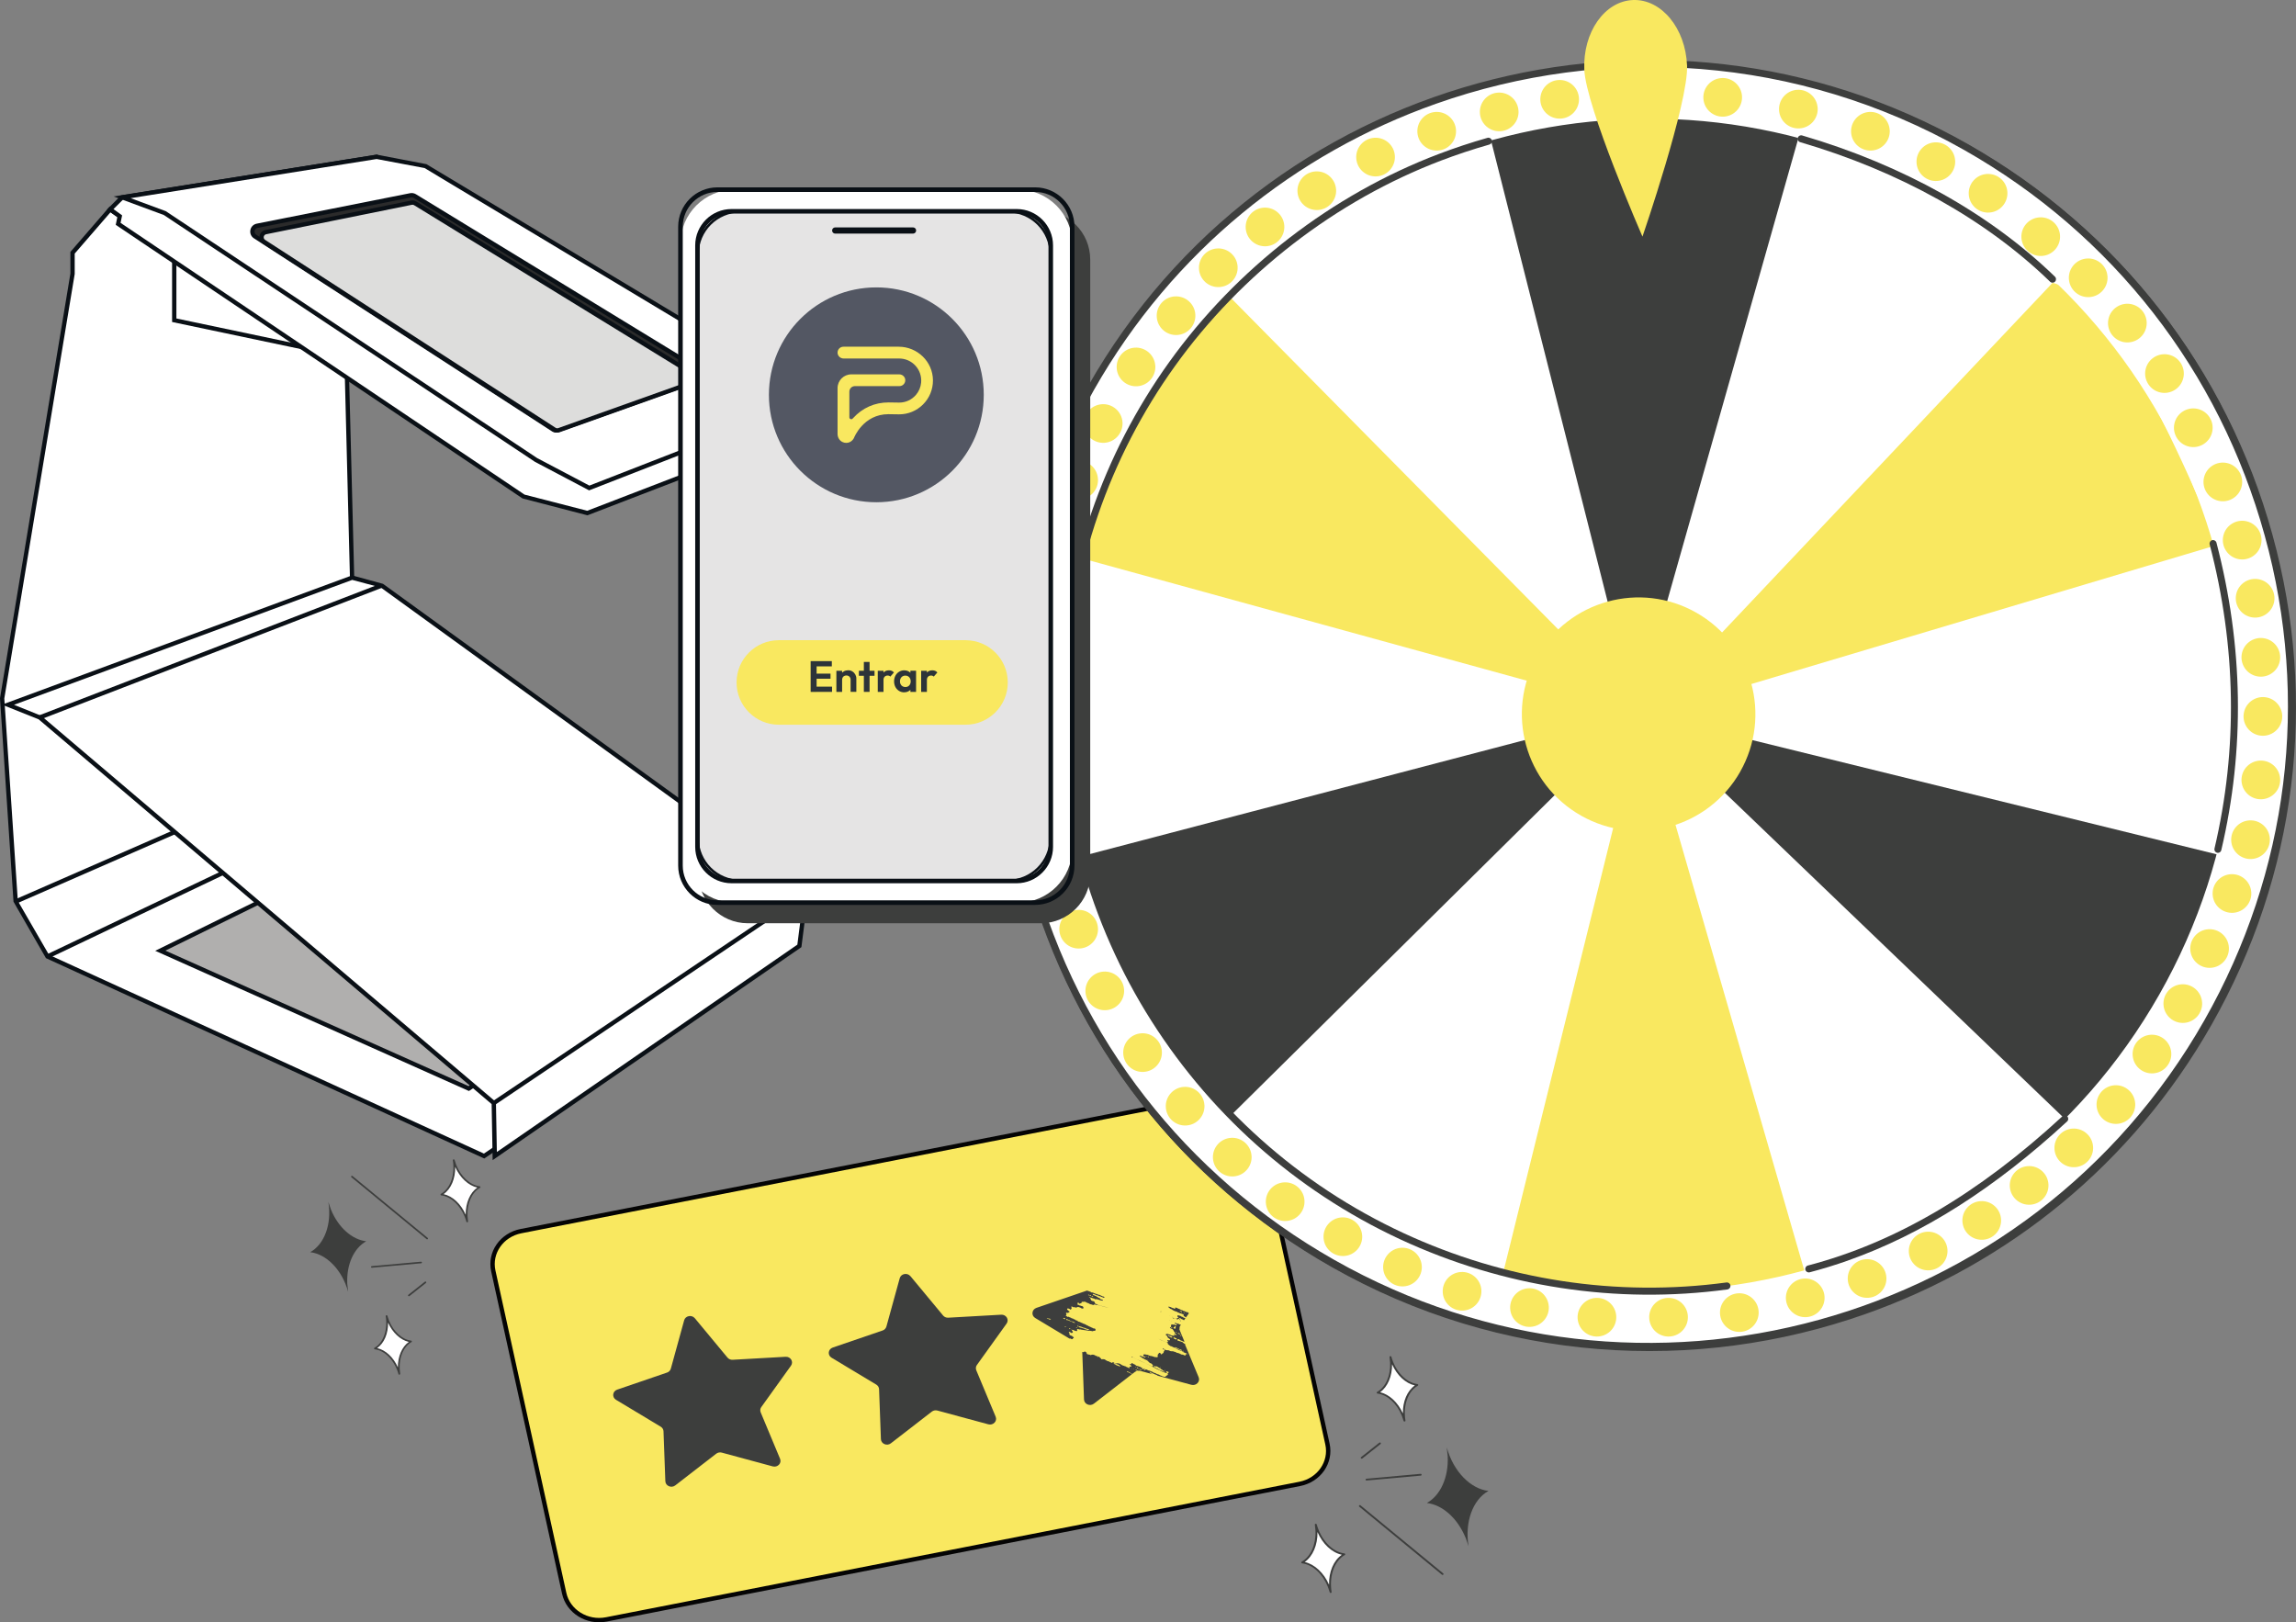
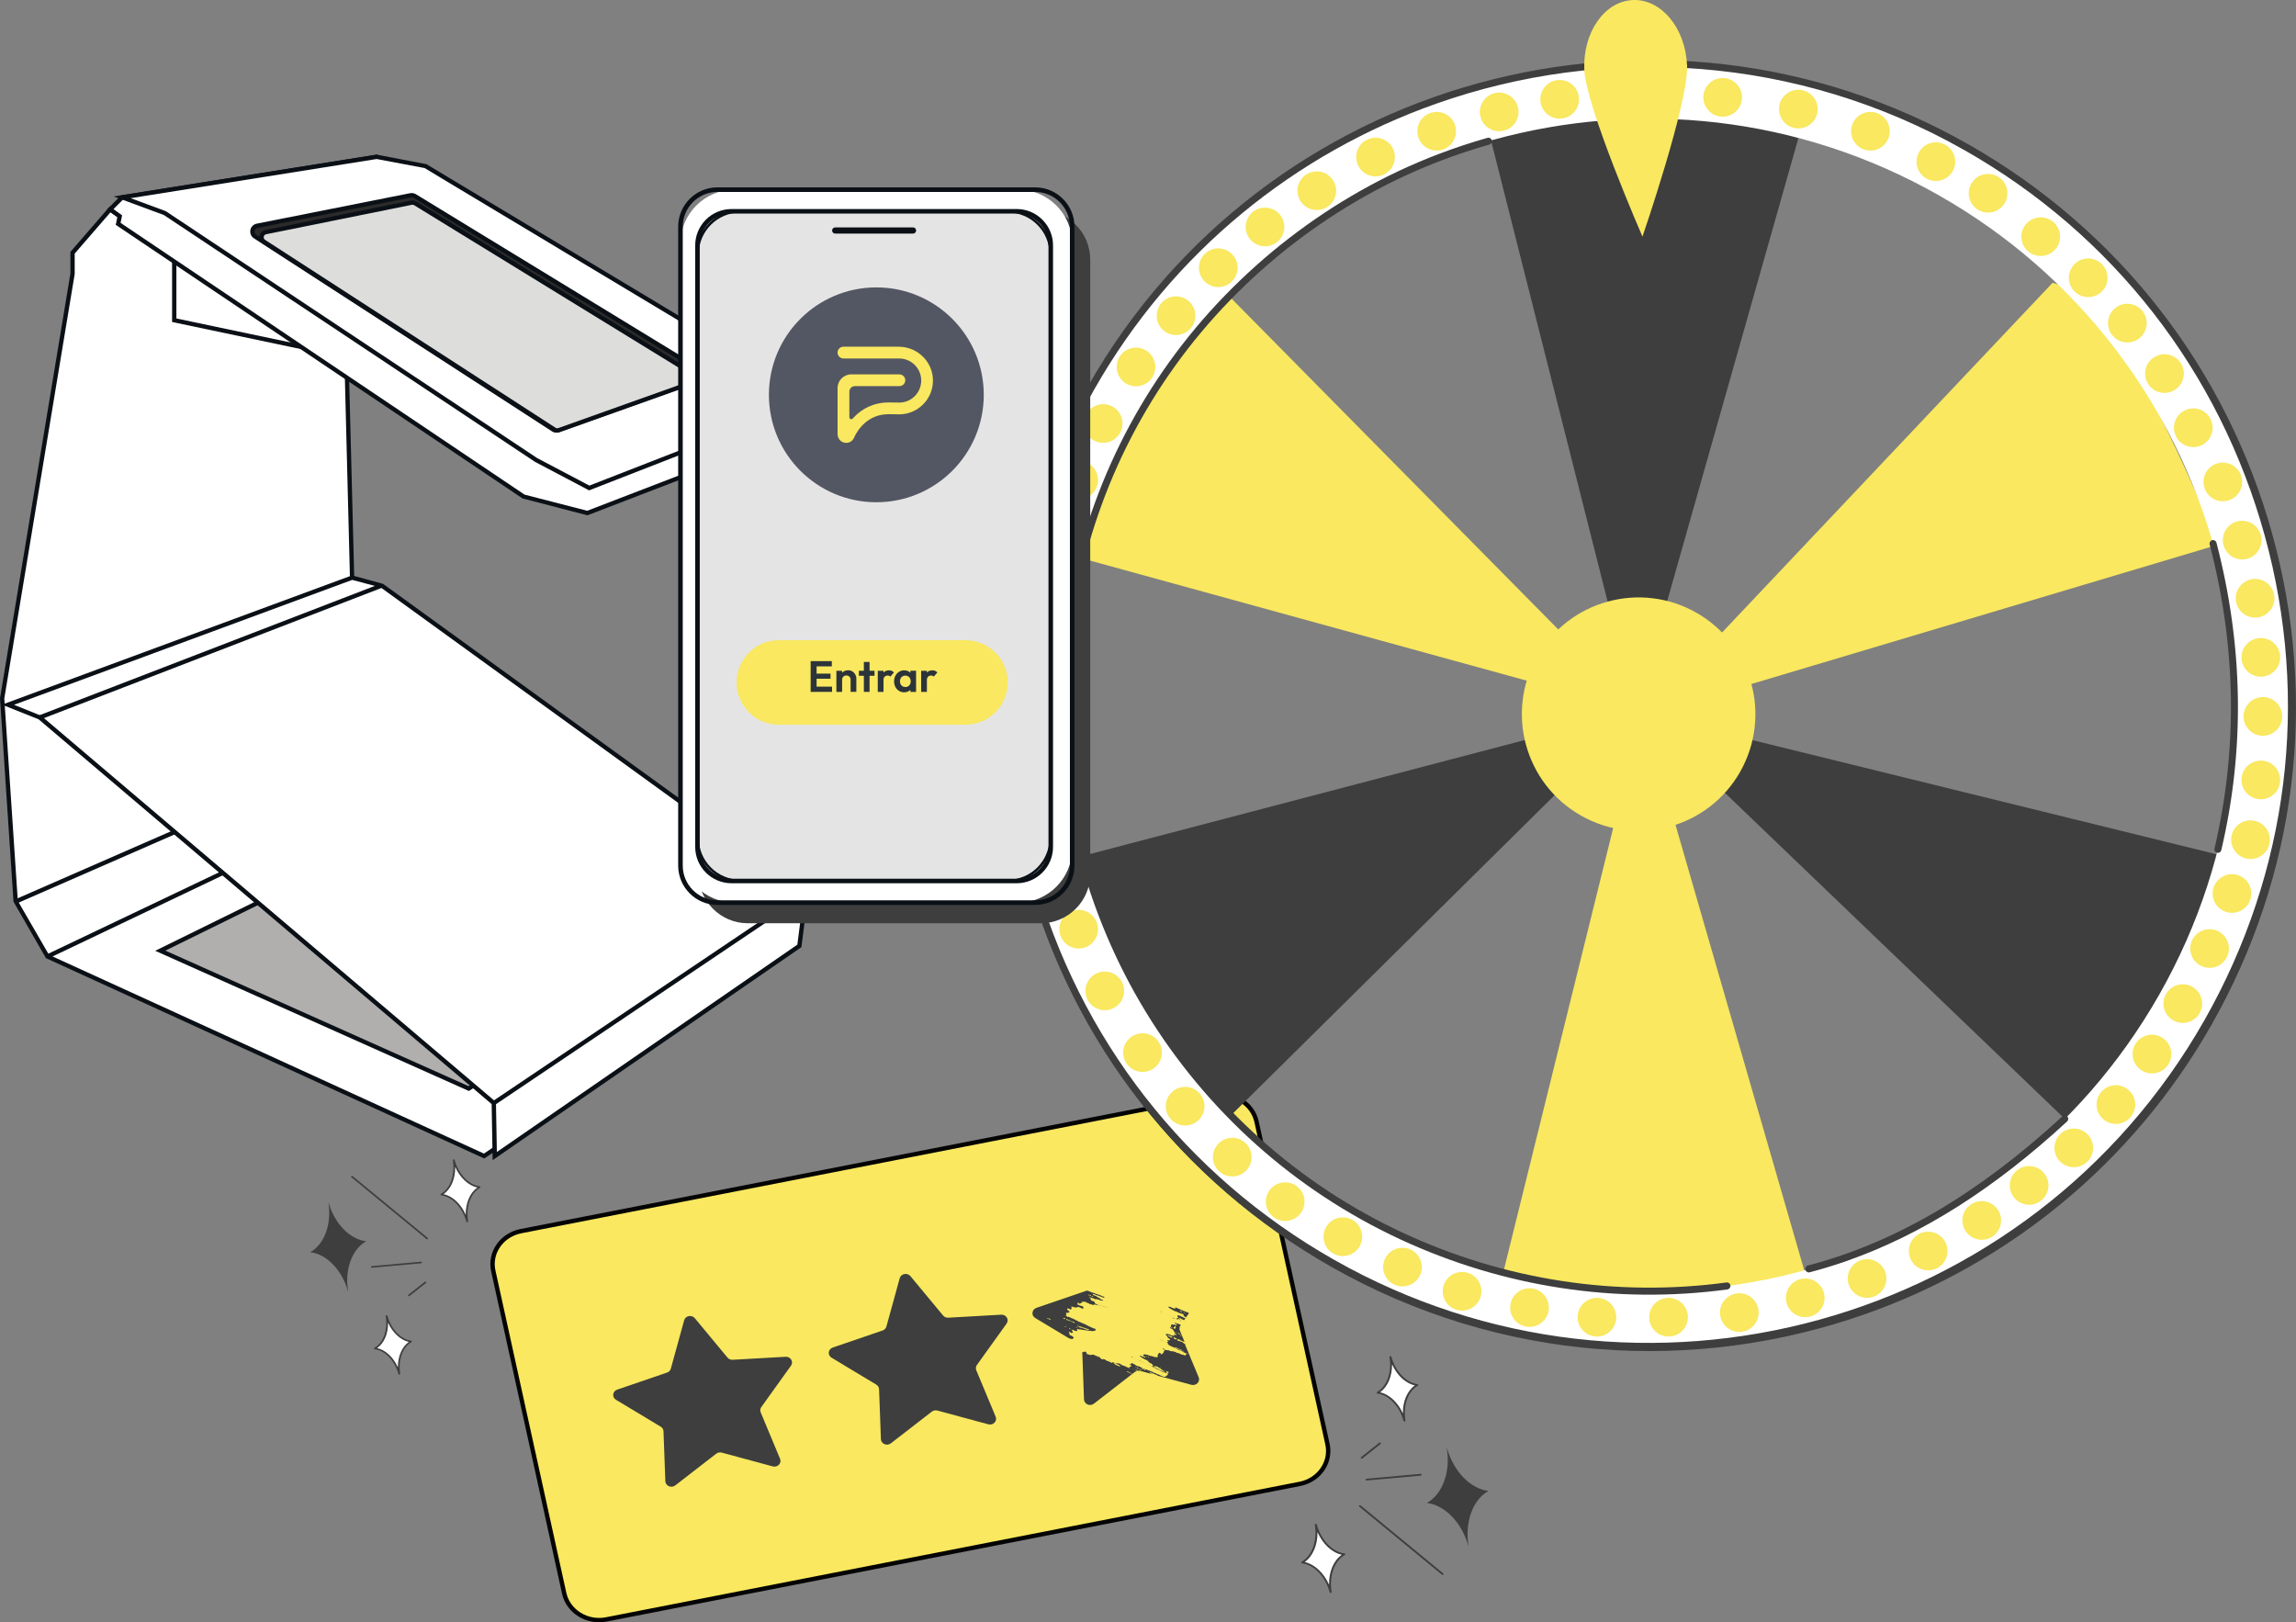
<svg xmlns="http://www.w3.org/2000/svg" id="Camada_2" data-name="Camada 2" viewBox="0 0 736.09 520.07">
  <rect x="0" y="0" width="736.09" height="520.07" fill="#808080" stroke="none" />
  <defs>
    <style>
      .cls-1 {
        fill: #b0afae;
      }

      .cls-1, .cls-2, .cls-3, .cls-4, .cls-5, .cls-6, .cls-7, .cls-8, .cls-9, .cls-10 {
        stroke-width: 0px;
      }

      .cls-11 {
        fill: none;
        stroke: #040404;
        stroke-miterlimit: 10;
        stroke-width: 1.4px;
      }

      .cls-2 {
        fill: #dddddc;
      }

      .cls-3 {
        fill: #535763;
      }

      .cls-4 {
        fill: #2b2b2b;
      }

      .cls-5 {
        fill: #3d3e3d;
      }

      .cls-6 {
        fill: #f9e860;
      }

      .cls-7 {
        fill: #0a1016;
      }

      .cls-8 {
        fill: #fff;
      }

      .cls-9 {
        fill: #e5e4e4;
      }

      .cls-10 {
        fill: #2d3439;
      }
    </style>
  </defs>
  <g id="Camada_1-2" data-name="Camada 1">
    <g>
      <path class="cls-5" d="M320.49,417.77c.08-.05-.06-.21-.17-.28-.06.2-.23.15-.38.16.16.15.36.23.55.12" />
-       <path class="cls-5" d="M318.52,415.93s-.05.03-.05.04c0,.01.02.03.03.05.02-.01.04-.02.05-.04,0-.01-.02-.03-.03-.05" />
      <path class="cls-5" d="M314.14,416.75s-.11.04-.11.06c0,.14.08.23.2.28.09,0,.18-.04.18-.12-.01-.14-.13-.2-.27-.22" />
      <path class="cls-5" d="M317.23,414.46c0,.25.07.41.34.16-.1-.09-.2-.16-.34-.16" />
      <path class="cls-5" d="M329.59,425.22s-.04.03-.05.04c0,.01.02.03.04.05.02-.01.03-.03.05-.04-.01-.02-.03-.03-.04-.05" />
      <path class="cls-5" d="M323.61,417.13s-.04.02-.06.03c.02.02.03.04.05.05.02,0,.04-.02.05-.03-.01-.02-.03-.04-.04-.05" />
      <path class="cls-5" d="M313.85,415.93c.08,0,.16,0,.24.01-.07-.15-.15-.09-.24-.01" />
      <path class="cls-5" d="M329.42,425.51s-.05.03-.05.05c0,.02.02.04.04.06.02-.01.04-.03.06-.05-.01-.02-.03-.04-.04-.06" />
      <path class="cls-5" d="M305.21,415.95c-.24-.01-.47-.03-.71-.04l-.17.12c.29-.02.61.22.88-.08" />
      <path class="cls-5" d="M313.76,416.23c.14-.02.32.12.43-.04.06-.09.01-.19-.09-.25-.05.07-.12.11-.19.13,0,0,0,0,0,0-.01,0-.02,0-.03,0,.01,0,.02,0,.04-.01.03-.05.02-.09-.04-.12-.05.04-.1.05-.17.04-.02,0-.04,0-.06-.01.04.02.07.04.1.07.01.02.02.04.02.06-.04,0-.07.01-.11.02.04.03.08.06.1.1" />
      <path class="cls-5" d="M296.71,418.68s.03-.07.04-.1c0-.01-.03-.03-.05-.05-.02-.02-.04-.03-.07-.05-.06.09-.12.18-.2.26.09.02.18.01.28-.06" />
      <path class="cls-5" d="M310.83,418.85s-.08.05-.12.07c.02.02.04.05.05.05.05,0,.09-.02.14-.04-.03-.03-.05-.06-.08-.09" />
      <path class="cls-5" d="M305.63,416.13c-.13.03-.2.1-.19.23,0,.01.04.04.06.04.18-.03.1-.17.13-.27" />
      <path class="cls-5" d="M305.64,416.11s0,.01,0,.02c0,0,.01,0,.02,0h-.01Z" />
      <path class="cls-5" d="M307.81,415.98c-.14.14-.11.32-.06.49,0,.02.02.04.06.12.24-.19.31-.34.19-.55-.04-.07-.15-.1-.19-.05" />
      <path class="cls-5" d="M311.99,415.22s.01-.07.01-.11l-.31-.03s-.02.1-.02.15c.11,0,.21,0,.31,0" />
      <path class="cls-5" d="M334.61,421.63c0,.09.05.14.14.14,0-.09-.05-.14-.14-.14" />
      <path class="cls-5" d="M312.48,415.24s-.09.02-.14.03c.11.38.27.46.73.37.03.11.07.21.21.25v-.18c0-.08-.02-.15-.02-.23-.04-.06-.08-.12-.12-.19-.23.12-.45.17-.65-.05" />
      <path class="cls-5" d="M340.59,423.76c-.22.02-.57.22-.4-.27h.05c.12.07.29.05.36.19-.02.03-.02.05,0,.08M338.85,423.25h0c-.05-.07-.14-.1-.17-.18-.04-.01-.08-.03-.12-.04-.05,0-.1,0-.14,0-.02-.08-.07-.13-.17-.14.11-.2.3-.11.46-.1.01.04.02.09.02.13h0s.02-.03.04-.04c.1-.02.2-.01.27.07h0c.13.14.34.04.48.16.03.03.07.05.11.04-.23.24-.51.09-.77.1M340.15,425.89c-.1.11-.21.08-.32,0l-.04-.03h-.05c-.1,0-.16-.07-.23-.14h0s-.06-.08-.07-.13l-.39-.06c.1-.25.3-.14.48-.11.06,0,.11,0,.17,0h0c.04.06.1.11.15.15h.02c.03.07.07.12.12.15,0,.04.04.05.08.05,0,.05.18,0,.08.12M337.75,422.73c.04-.21.2-.14.33-.13-.04.2-.2.14-.33.13M331.32,417.11c-.1-.07-.2-.13-.31-.2.16,0,.31-.01.47-.02h.01c.04.15-.04.2-.17.22M348.4,413.89c-.46-.75-1.33-1.29-2.4-1.22l-22.61,1.28c-.43.02-.84-.05-1.22-.21-.38-.16-.71-.41-.98-.72l-13.94-16.81c-.66-.8-1.66-1.06-2.57-.89-.9.18-1.71.8-1.98,1.77l-5.08,18.42c.32,0,.64-.01.95-.07h-.02c.81-.09,1.58.08,2.36.26.15.06.31.11.47.13.02-.03.04-.06.09-.08.09-.02.17-.04.16-.15.12-.05.16-.16.2-.27.1.04.19.09.29.13,0,.14.03.25.11.34.01,0,.03-.01.04-.02.26-.19.51-.18.81-.04.23.11.52.24.79.01.19-.03.36.03.53.07.02,0,.04,0,.06,0,0-.03,0-.06.02-.08-.04,0-.08-.02-.11-.04-.11-.04-.23-.08-.34-.12-.12-.06-.25-.12-.37-.17-.08-.01-.17-.03-.25-.04-.11-.15-.29-.16-.45-.2-.07-.12-.2-.13-.32-.17,0-.04,0-.09,0-.13-.05,0-.11-.02-.16-.03.05-.03.08-.08.08-.14,0-.01,0-.02,0-.03.04,0,.07,0,.11.03l-.02.04c.09,0,.18.02.27.03.09,0,.15.06.22.11.03.03.07.04.12.04.08.02.13.08.2.11.14.14.44.09.48.35.23.02.49-.07.65.17.05,0,.09.02.12.05.18.1.39.13.57.2.06,0,.12,0,.17.01.08.02.16.06.21.13.06.16.09,0,.14-.01.14-.13.35-.13.66-.35-1.02.09-1.71-.51-2.57-.52-.07-.02-.13-.05-.19-.09-.03-.02-.05-.04-.08-.06-.05-.04-.09-.09-.12-.14-.01-.02-.02-.05-.04-.08-.02-.16-.12,0-.17-.04-.06,0-.12,0-.18-.01-.09-.03-.19-.06-.28-.09.01,0,.03,0,.04-.02.02-.02.02-.05-.02-.09-.11-.06-.23-.12-.34-.18-.05.04-.07.1-.08.16,0,.04.01.07.02.1,0,0,0,.01,0,.02,0,0,0,0,0,0-.04,0-.07,0-.11-.01,0,.07-.02.13-.02.19,0,0,0,0,0,0-.25.04-.47.02-.63-.21-.01-.05-.04-.07-.09-.06-.01-.02-.03-.04-.04-.06-.06,0-.11,0-.17,0-.3-.2-.88-.29-.75-.71.16-.51.76-.05,1.12-.24h0c.11-.08.21-.1.28.04,1.16.18,2.32.39,3.43.73.74.22,1.41.62,2.22.65h-.01c.7.56,1.68.44,2.46.88.31.17.92-.12,1.28.29.13.08.26.16.41.16,0-.02-.02-.04-.02-.06.08-.01.14,0,.2.04.05,0,.11-.01.16-.01.11,0,.21.02.31.06.08.02.15.05.22.09-.09.02-.19.02-.29.03.33.15.65.31.98.46.12-.07.17-.17.2-.29.02-.05,0-.09-.02-.13-.21-.06-.39-.25-.65-.17-.3-.29-.7-.4-1.09-.53-.01-.02-.02-.05-.03-.08-.03-.01-.07-.02-.1-.03-.03-.03-.04-.06-.05-.08-.04,0-.07,0-.11,0-.04-.04-.08-.07-.12-.11-.03,0-.05.02-.08.02-.07,0-.13,0-.19-.03-.02,0-.04-.01-.06-.01-.12,0-.23-.06-.35-.06,0,0,0-.02,0-.03-.02,0-.04-.01-.06-.02-.1-.02-.2-.03-.25-.13-.07-.03-.12-.08-.15-.15-.75-.26-1.49-.55-2.2-.92h.01c-.21-.03-.36-.15-.5-.3-.12-.08-.24-.07-.37-.03h.02c-.64-.16-1.15-.54-1.7-.85h.01c-.23-.17-.58.05-.8-.2-.29-.28-.35-.64-.16-.95.18-.29.57-.19.87-.14.8.13,1.62.08,2.42.24h-.01c.76.33,1.58.48,2.35.75h-.01c1.08.37,2.12.83,3.17,1.28.28.12.55.17.84.16.04-.07.07-.06.1,0,.43.14.73.75,1.32.36.2-.19.33.01.49.09.43.32.56,1.02,1.32.92.14,0,.14,0,.07-.33-.06.04-.12.07-.2.08-.18.03-.34-.04-.5-.11-.07-.03-.12-.06-.18-.1-.1-.1-.25-.15-.3-.29,0-.11.01-.21.16-.22.05,0,.08-.01.1-.06.06-.02.12-.06.17-.1h0c.13-.08.29-.15.2-.35v-.04c.08-.19.24-.15.38-.1.09.04.13.09.14.15.19-.14.43-.23.55-.45.08-.15.24-.19.39-.03.08.04.16.08.22.14,0,0,.01,0,.01.01.03,0,.06,0,.09,0,.02.03.02.06.02.08,0,0,.01,0,.02.01,0,0,0,0,.01,0-.01.01-.03.02-.04.04.05.23.15.39.44.34-.02-.16-.17-.28-.12-.45.09.02.18.03.28.05,0,.13.03.24.16.3,0,.05,0,.09.01.14.16-.04.33-.09.49-.13,0-.01,0-.02,0-.04.01,0,.03,0,.04.01.28.45.85.18,1.21.44h-.02c.6.38,1.31.53,1.94.85l.04.02.03-.03c.1.01.17.08.23.15h0c.05.05.1.05.15,0h.01c.07-.04.12-.11.22-.1h-.02c.75-.18.37.52.76.74.43.04.91-.32,1.45-.34t0,0h0s0,0,0,0c.28.34.76.18,1.1.36h0,0s0,0,0,0c.09.09.23.07.32.15l.04.05h.06c.12.04.27.05.38.13l.03.05h.05c.41.12.8.27,1.15.51.33.11.71.06.98.33h0c.1.16.36.02.45.21.11.05.23.06.33.12.03.05.07.06.13.04.1.07.25.06.35.15l.04.04h.06c.12.04.28.03.35.17.15.1.36.01.49.16.13.13.37.02.48.19h-.01c.1.06.25.06.33.15,0,0,0,0,0,0h0,0c.19.26.5.27.78.36,0,0,0,0,0,0h0s0,0,0,0c.09.09.26.03.33.16l.03.03h.04c.17.08.4,0,.54.17.07.02.11.08.17.12.02.05.06.07.11.04.08.02.13.08.2.12l.03.05h.06c.2.13.5,0,.68.19,0,0,0,0,0,0l.02.02s-.01,0-.02-.01c.15.1.09.3.21.4.04-.03.08-.07.13-.1.1.03.2.08.15.2-.04.12-.14.12-.23.12,0,0,0,0,0,.01-.09.21-.27.32-.49.39h-.06c-.11-.04-.17-.1-.19-.21-.12-.2-.3-.2-.5-.12-.89.3-1.52-.35-2.28-.54-.12-.04-.22-.13-.35-.11-.02.04-.01.08.03.12.05.03.1.06.15.08.59.29,1.22.49,1.73.91.05.05.08.11.07.17.2.05.39.15.61.13.04.04.08.05.13.04.06.05.12.1.18.15.1,0,.21,0,.31,0,.02.04.05.09.08.12.04-.02.07,0,.08.03.1.01.2.03.3.04.11.14.3.13.45.2.02.08.07.14.16.15.12.14.31.15.48.18,0,.04.02.08.04.11.05,0,.09,0,.14.02.02.13.04.26-.13.3-.02-.08-.06-.14-.12-.2-.06-.06-.12-.12-.2-.16-.05-.02-.1-.03-.16-.03-.08.01-.15.03-.22,0-.06-.02-.1-.01-.13.04-.35-.16-.69-.32-1.04-.48-.23-.08-.45-.16-.68-.25-.08-.12-.21-.12-.33-.13-.06.05-.08.1-.05.17.07.04.14.08.2.12.02-.02.05-.04.07-.06,0,0,.02.01.02.02.03.02.05.04.08.05.06.03.11.07.16.1.31.21.62.42.92.64.05.05.1.11.16.16-.07-.02-.13-.03-.2-.04.07.25.33.32.5.47-.03.09.03.12.11.15.12.13.27.2.46.16.03,0,.05,0,.08,0,.03.24.24.36.39.51.26.11.61.06.77.36.14.02.23.12.36.16l.04.02.04-.02c.23.32.77.6.17,1.04-.12-.09-.19-.28-.41-.18-1.17-.21-2.15-.83-3.22-1.26-.26-.15-.56-.21-.83-.34-.76-.37-1.54-.71-2.35-1.1.62.43,1.36.54,1.93.95.24.16.54.19.79.33.11.03.21.05.31.1.09.06.2.11.3.14.87.51,1.91.76,2.66,1.47h0c.13.14.3.22.45.32.05.04.1.05.15.02.08.09.25.06.29.2.22.1.44.2.65.32h0c.22.21.54.21.79.35,0,0,0,0,0,0h0s0,0,0,0c.07.19.32.19.42.35.01,0,.02,0,.03.01l7.59-10.59c.6-.84.56-1.82.1-2.57" />
      <g>
        <path class="cls-6" d="M416.7,475.7l-222.3,43.44c-6.19,1.21-12.24-2.54-13.52-8.37l-22.73-103.35c-1.28-5.83,2.69-11.54,8.88-12.75l222.3-43.44c6.19-1.21,12.24,2.54,13.52,8.37l22.73,103.35c1.28,5.83-2.69,11.54-8.88,12.75" />
        <path class="cls-11" d="M416.7,475.7l-222.3,43.44c-6.19,1.21-12.24-2.54-13.52-8.37l-22.73-103.35c-1.28-5.83,2.69-11.54,8.88-12.75l222.3-43.44c6.19-1.21,12.24,2.54,13.52,8.37l22.73,103.35c1.28,5.83-2.69,11.54-8.88,12.75Z" />
        <path class="cls-5" d="M291.88,409.1l10.47,12.62c.2.24.45.42.73.54.28.12.6.18.92.16l16.98-.96c.8-.05,1.46.35,1.81.92.34.57.37,1.3-.08,1.93l-9.52,13.27c-.18.25-.29.53-.32.82-.03.29,0,.59.12.87l6.22,14.9c.29.71.09,1.42-.37,1.9-.47.48-1.2.74-1.98.53l-16.35-4.42c-.31-.08-.63-.09-.93-.03-.3.06-.59.19-.84.38l-13.14,10.17c-.62.48-1.4.52-2.04.25-.63-.27-1.12-.85-1.14-1.6l-.59-16c-.01-.3-.1-.59-.25-.84-.15-.25-.37-.47-.64-.64l-14.34-8.62c-.68-.41-.96-1.09-.89-1.74.08-.65.51-1.26,1.27-1.52l15.99-5.47c.3-.1.57-.27.77-.49s.36-.48.44-.77l4.27-15.5c.2-.73.81-1.2,1.49-1.33.68-.13,1.43.07,1.93.67" />
        <path class="cls-5" d="M222.76,422.59l10.47,12.62c.2.24.45.42.73.54.28.12.6.18.92.16l16.98-.96c.8-.05,1.46.35,1.81.92.34.57.37,1.3-.08,1.93l-9.52,13.27c-.18.25-.29.53-.32.82-.03.29,0,.59.12.87l6.22,14.9c.29.71.1,1.42-.37,1.9-.47.48-1.2.74-1.98.53l-16.35-4.42c-.31-.08-.63-.09-.93-.03-.3.06-.59.19-.84.38l-13.14,10.17c-.62.48-1.4.52-2.03.25-.63-.27-1.12-.85-1.14-1.6l-.59-16c-.01-.3-.1-.59-.25-.84-.15-.25-.37-.47-.64-.64l-14.34-8.62c-.68-.41-.96-1.09-.89-1.74.08-.65.51-1.26,1.27-1.52l15.99-5.47c.3-.1.57-.27.77-.49s.36-.48.44-.77l4.27-15.5c.2-.73.81-1.2,1.49-1.33.68-.13,1.43.07,1.93.67" />
-         <path class="cls-5" d="M372.33,430.31s-.02.02-.04.02c0,.01.02.03.03.03.01,0,.02-.01.04-.02,0-.01-.02-.03-.03-.03" />
        <path class="cls-5" d="M374.96,423.25s-.04.02-.04.02c0,.03.02.06.03.09.02,0,.04-.02.04-.03,0-.03-.02-.06-.02-.09" />
        <path class="cls-5" d="M374.92,421.74s-.04.02-.04.04c0,.01.02.03.03.05.01-.01.04-.03.04-.04,0-.01-.02-.03-.03-.05" />
        <path class="cls-5" d="M372.22,420.36c-.09,0-.16.09-.22.16.09,0,.18.01.27.02.02-.07.03-.17-.05-.18" />
        <path class="cls-5" d="M341.58,425.41s0-.07,0-.11c-.03.04-.07.04-.11.01-.03-.02-.07-.04-.11-.04-.03-.03-.04-.05-.03-.07.01-.02.03-.03.04-.03.08,0,.15,0,.23,0,0,.04,0,.08,0,.11.08,0,.15.02.23.02-.04.04-.09.08-.13.11-.04,0-.08-.01-.11-.02M336.87,422.97h0s0,0,0,0c-.03.03-.07.04-.11.03-.08-.03-.16-.06-.25-.03-.09.05-.17.04-.24-.02-.03-.03-.04-.05-.04-.08,0,0,0,0,0-.01-.11-.02-.21-.03-.31-.05-.08,0-.17,0-.25,0-.01-.03-.04-.04-.07-.04.07-.19.21-.09.33-.07.16-.05.31-.05.46.04.04,0,.08,0,.12,0h0c.1.08.27,0,.36.12,0,0,0,0,0,0h0s0,0,0,0c.03.02.04.05.03.07,0,.02-.02.03-.03.03,0,0,0,0,0,0M341.05,422.48s.07,0,.1.03c.03.03.06.04.1.04.04.02.06.06.05.1,0,0,.02,0,.03,0,.01-.02.03-.03.04-.05.05.02.09.04.14.05.06.08.06.16-.03.23-.07,0-.14,0-.21-.01-.04-.02-.06-.05-.06-.1,0,0,0,0,0,0,0,0-.01,0-.02,0-.02,0-.04.02-.06.02-.02-.03-.05-.05-.09-.05-.07-.02-.14-.04-.17-.1,0-.1.06-.14.16-.16M342.1,422.93h0c.1.1.26.03.37.12h0s.02.08,0,.12c.12,0,.24.02.36.02.04.04.07.09.11.13.04,0,.08,0,.12,0,0,.04.01.08.02.11.07,0,.14.01.22.02,0,.04,0,.07,0,.11.12.02.23.03.35.05.03,0,.07,0,.1,0h0c.07.04.18.03.24.09,0,0,0,0,0-.01.05-.02.1,0,.13.03h0s.07.07.11.1c.08,0,.17.02.25.03.02.03.03.06.03.09,0,0,0,0,0,0,.03-.02.06-.02.09,0v.03s-.02.08-.02.13l-.06.02-.06-.02s-.07-.04-.11-.06c-.04,0-.07,0-.1.01-.05-.03-.09-.06-.14-.09-.03-.02-.06-.04-.1-.04-.03-.02-.05-.05-.07-.08-.02,0-.05,0-.07-.02-.06-.06-.13-.06-.2-.04-.05-.01-.08-.04-.09-.08,0,0,0,0,0,0-.1.02-.2-.02-.31-.03,0-.04,0-.07,0-.11-.11-.01-.22-.03-.34-.04,0-.03,0-.06-.02-.09-.07-.01-.15-.02-.22-.04-.08-.04-.16-.08-.25-.11,0-.03,0-.07,0-.1-.09.05-.19.04-.28.07h-.04c-.14-.03-.2-.13-.28-.23h0c0-.21.11-.19.25-.1M345.33,425.62s0,0,0,0h0s0,0,0,0c.02.03.03.05.02.07-.02.02-.03.03-.04.03-.04,0-.08,0-.11.03-.08.03-.16.02-.23-.04h0s0,0,0,0c.08-.16.23-.1.36-.09M343.35,426.31c.01-.07.03-.14.04-.21h.05c.02.1.06.2-.09.21M343.13,426.07c-.08,0-.17,0-.25,0h0s-.07-.09-.11-.13h0s-.04-.05-.02-.08c.01-.02.02-.04.03-.04h0s.08-.03.12,0c.02.02.05.03.08.01.07.02.11.07.15.12,0,.04,0,.07,0,.11M348.9,415.03s.08-.02.12,0c.04.01.08.02.12.03.06.09.08.17-.06.21h-.04c-.06-.03-.13-.04-.16-.1,0-.05.01-.1.02-.14M349.25,415.3c0-.08.06-.11.13-.13.04.02.07.04.11.06.08,0,.17,0,.25-.01.06.08.06.15,0,.23-.08,0-.16-.01-.24-.02-.03-.02-.05-.05-.06-.08-.06.02-.12,0-.18-.05h0s0,0,0,0M349.94,415.45l.03-.02c.08-.02.17-.03.24.03.02.02.05.03.09.03.04.02.06.05.06.09.03-.02.07-.01.09.02h-.01s0,.07,0,.1c-.02.06-.06.06-.1.03-.04,0-.08-.02-.12-.03-.02-.02-.03-.05-.03-.07-.03,0-.06,0-.08-.02-.05-.01-.1-.02-.14-.04-.02-.04-.02-.08,0-.13M345.37,425.04h0c.13-.07.25-.07.36.02,0,0,0,0,0,0h0s0,0,0,0c.07.06.2.1.11.23h0s-.08.03-.12,0c-.07,0-.15-.02-.22-.03-.05-.03-.09-.07-.13-.12,0,0,0,0,0,0h0s0,0,0,0c-.02-.02-.03-.05-.02-.07,0-.02.02-.04.03-.04M345.66,424.26s0,.07,0,.1c-.04,0-.08,0-.12,0,0-.07.05-.1.12-.1M345.98,425.19c.06,0,.13.01.19.02.16.1.37.01.53.13h0c.06.07.17.06.24.11v.03s.07,0,.12,0c.06.08.16.06.23.11.1.06.21.06.32.05.06,0,.08.04.07.09.12-.05.23-.05.32.04,0,0,0,0,0,0h0s0,0,0,0c.04.02.05.06.04.1.11.01.21.03.32.04.04,0,.08,0,.12,0,0,.03.01.07.02.1,0,0,.01,0,.02,0,.02,0,.05,0,.07,0,.08.02.16.03.24.05.09.11.29,0,.35.16h-.02s.01.04.01.04c-.04.02-.07.04-.11.06-.16.03-.32.03-.47-.03-.11-.02-.21-.03-.32-.05-.06,0-.08-.04-.08-.09,0,0,0,0,0,0-.07,0-.14-.02-.21-.03h-.06s-.06,0-.06,0c0-.03,0-.06,0-.09-.04,0-.08,0-.12-.03h0c-.06-.07-.16-.06-.23-.1-.04-.02-.07-.04-.11-.07-.05.01-.09.02-.14.04-.05.02-.08.02-.12-.02h0s0,0,0,0h0s-.07-.07-.11-.09c-.04-.01-.08-.02-.12-.04-.04-.01-.05-.03-.04-.05,0-.02.02-.03.03-.03,0,0,0,0,0,0,0,0-.01.01-.02.02-.15,0-.31.03-.45-.05l-.04-.03h-.05c-.11-.09-.28-.02-.38-.13-.01-.04-.02-.07-.04-.11-.01-.05,0-.08.05-.11M345.9,424.38c0,.09-.05.11-.13.11,0-.07.05-.11.13-.11M346.05,424.54c.07-.01.08.04.08.09-.04,0-.08,0-.12,0,.02-.03.03-.08.05-.08M343.53,429.31h0c.3.07.4-.14.52-.33.03.01.06.02.09.03.23-.25.04-.38-.17-.5-.02.02-.02.05-.03.08-.02-.02-.03-.05-.04-.08-.11-.28-.43-.26-.63-.4h.01c-.61-.08-.33-.59-.48-.9,0-.01,0-.02,0-.03h.03-.13,0,0c-.06-.08-.06-.15,0-.23.08,0,.15.01.23.02.04.01.05.03.05.05,0,.03-.02.04-.03.04,0,0,.02-.01.02-.04.07,0,.14,0,.17.09.07,0,.1.05.14.1.07.06.18.05.24.12.04.04.08.03.12,0,.21-.09.38-.2.3-.46-.1-.06-.17-.15-.23-.24-.11-.09-.1-.2-.02-.29.07-.09.17-.08.26-.01,0,0,0,0,0,0h0s0,0,0,0c.12.14.37-.03.46.18-.02.04,0,.06.04.08.07.1.16.05.24.02.02.02.04.02.07,0,.08.05.2.04.27.13.04,0,.08,0,.12,0,.25-.1.22-.29.17-.49v-.04s-.02-.03-.02-.03c0-.21.12-.17.26-.12.06.05.13.06.2.04.12.08.28.03.4.11.04,0,.08,0,.12,0,.12-.04.25-.07.35.04.8.14,1.62.21,2.42.35,0,0,0,0,0,0h0s0,0,0,0c.08.06.17.07.26.01h0c.09-.06.16-.07.23.03h-.01c.06.03.11.03.17,0l.03.02.03-.02c.12.08.27.03.39.11.04,0,.08,0,.13,0,.08-.04.18-.02.25-.08h0c.19-.13.42.05.61-.08h0c.11-.18.12-.37.03-.57h0c-.08-.12-.27-.02-.34-.15-.09-.06-.19-.04-.29-.01h-.03c-.07-.02-.11-.06-.17-.1h0c-.04-.09-.17-.07-.21-.15-.1-.08-.28,0-.35-.14-.18-.12-.42-.13-.59-.26h.01c-.08-.03-.19-.02-.24-.11-.09-.06-.14-.2-.3-.13h-.03c-.2-.14-.39-.29-.64-.37h0c-.06-.07-.18-.05-.23-.14-.13-.12-.36.02-.46-.15-.07,0-.11-.05-.14-.1-.1-.09-.26-.02-.35-.13-.14-.11-.41-.02-.47-.26-.27-.11-.61-.04-.82-.3h.01c-.11-.04-.17-.15-.27-.2-.04-.04-.08-.04-.13-.01-.06,0-.11-.02-.17-.02-.13-.02-.09-.16-.18-.21h0c-.29-.1-.6-.17-.81-.4-.08-.05-.16-.06-.24,0-.21-.01-.28-.23-.46-.27,0,0,0,0,0,0h0s0,0,0,0c-.1-.09-.27-.01-.36-.13-.07-.05-.18-.05-.24-.12-.08-.06-.17-.06-.26-.02-.08.07-.15.09-.2-.03-.1-.1-.25-.14-.36-.24,0,0,0,0,0,0h-.01s0,0,0,0c-.04-.02-.06-.05-.07-.09-.07,0-.15-.03-.14-.08,0-.06.09-.06.17-.05,0-.01.01-.02.02-.03.11-.13.14-.27.05-.41-.04-.04-.08-.08-.12-.12h0q-.02-.43.61-.18h0s.09.03.12-.02h0c.09-.04.07-.15.15-.19h0,.01s0,0-.01,0c.13-.1.59-.12.1-.37-.12-.06-.22-.15-.29-.26-.41-.22-.44-.38-.11-.65,0,0,0,0-.01,0h.01c.11.08.26.03.37.12h0c.07.12.27.01.32.16.09.04.14.18.28.12.02-.06.07-.09.11-.13h0c.07-.06.06-.17.14-.22h0s.04-.08,0-.13c.03-.08.04-.15-.03-.22-.04-.07-.16-.13-.06-.23,0,0,0,0,0,0h0s0,0,0,0c.37-.17.61.3.97.18.18-.16.25,0,.34.11.04.01.07.02.11.03.12-.05.27-.05.39-.11h0c.07-.07.11-.18.25-.11h0c.03.08.09.05.14.03.03.03.07.03.09,0,.09-.05.17-.06.22.04.08.03.18.04.25.09.03.03.06.04.1.03.28.15.52.41.9.29h.05s.03-.02.03-.02c.11-.11.09-.22.03-.34-.07-.06-.05-.17-.11-.24-.19-.2-.49-.14-.71-.27,0,0,0,0,0,0h0s0,0,0,0c-.13-.11-.35,0-.46-.14-.06-.02-.09-.06-.14-.1-.07-.01-.13-.03-.19-.04-.09-.08-.34.01-.27-.23l.03-.03-.02-.03c.04-.07.04-.15.01-.23.01-.03.03-.05.03-.08,0-.01-.02-.03-.02-.04.11-.15.22-.12.33-.02.07.03.1.08.12.14-.02.04-.01.06.03.08.19.17.33-.06.49-.07.02-.04.06-.05.1-.04.13.04.16-.05.2-.14.07-.1,0-.34.17-.3.34.07.66-.11.98,0h0c.08.04.19.03.24.12.08.04.19.04.23.13.08.04.18.04.25.11.03.03.06.04.09.02.1.09.29,0,.37.14.05.02.09.07.12.11h0c.09.1.28,0,.35.15.15.08.35-.01.49.12.1.09.27.02.37.12.04.04.08.04.13.01.26-.26.55-.17.84-.05h-.01c.94.07,1.82.39,2.72.63.4.11.81.2,1.35.27-1.25-.22-2.3-.63-3.41-.87-.16-.03-.3-.11-.38-.25l-.04-.04h-.06c-.06-.04-.12-.03-.19,0h-.03c-.08-.02-.12-.06-.15-.12-.24-.09-.12-.32-.22-.47-.01-.03-.03-.07-.04-.1-.04-.07-.14-.07-.2-.12h0c-.05-.08-.16-.06-.23-.12-.04,0-.08-.02-.12-.02-.05.03-.08.02-.09-.03-.09-.02-.19-.03-.26-.11-.07-.06-.19-.05-.23-.14.02-.03.02-.06-.01-.09-.06-.07-.03-.17-.1-.24h0c-.07-.07-.05-.17-.1-.25-.01-.03-.02-.06-.04-.1,0-.04.02-.07.04-.1-.16.06-.3,0-.45-.06.12-.25.3,0,.45-.06,0,.04,0,.07,0,.11,0,0,.01-.02.02-.03.12-.02.23-.03.33.04.02.04.04.04.08.02.09.05.2.04.28.12l.02.03h.04c.16.09.39-.02.53.14h-.01c.06.02.09.06.13.11.09.08.19.05.29.02.07.04.14.05.2,0,.09-.06.17-.06.23.03.11.08.27.01.37.12l.04.03.04-.02c.12.08.29.02.4.12.09.11.25.03.36.12.11.05.22.05.34.04.09.05.17.08.27,0,.06-.06.11-.13.01-.2v-.04s-.06,0-.06,0c-.32-.12-.75-.07-.88-.49h0c-.09-.12-.26-.03-.35-.13h0c-.05-.08-.17-.06-.22-.14-.13-.12-.34-.13-.46-.28h.01c-.07,0-.11-.05-.15-.09h0s-.1-.07-.13-.12c-.04.04-.07.04-.11,0h0c-.09-.11-.28,0-.35-.15-.06-.02-.11-.05-.14-.09-.04.03-.08.03-.12,0h-.01c-.06-.12-.41-.11-.19-.35,0,0,0,0,0,0h.01s0,0,0,0c.02-.04.06-.06.11-.03.03.02.07.03.11.02.07.06.17.06.25.1.04.01.09.02.13.03.03.02.03.04.03.06.1.02.23-.02.29.09.06,0,.09.06.14.09.02.03.05.04.09.02.04,0,.05.03.06.05.01,0,.03,0,.04,0,.16.05.37-.07.5.11.07,0,.11.05.15.09l.02.03h.04c.22.05.47.06.65.23.02.03.05.04.08.03.12.08.29.02.39.13h0c.06.07.17.05.24.11.08.04.16.07.25,0,.05-.02.09-.05.12-.09h0s.04-.05.03-.07c0-.02-.02-.03-.03-.03h0c-.05-.09-.16-.06-.23-.13l-.03-.03h-.05c-.12-.07-.28-.02-.4-.11l-.04-.03h-.05c-.06-.02-.1-.06-.15-.1h0c-.08-.13-.25-.04-.34-.14h0c-.05-.08-.16-.06-.23-.11l-.03-.04h-.05c-.15-.1-.37,0-.51-.13h0c-.06-.07-.17-.05-.24-.12l-.02-.03h-.04c-.15-.1-.39.03-.51-.15-.09-.03-.19-.03-.26-.09l-.03-.03h-.05c-.06,0-.1-.05-.16-.07-.03-.01-.07-.03-.1-.04-.1-.1-.27-.03-.38-.12-.04-.04-.08-.04-.12-.01-.22.04-.34-.11-.47-.22v-.04s-.06,0-.06,0c-.13-.07-.29-.03-.42-.12h0c-.09-.12-.25-.03-.35-.13-.05-.05-.12-.06-.19-.04-.05-.01-.1-.03-.13-.06-.06.03-.11.06-.18.08l-15.99,5.47c-.76.26-1.19.87-1.27,1.52-.08.65.21,1.34.89,1.74l10.98,6.6c.23-.07.45-.03.67.19" />
        <path class="cls-5" d="M342.94,423.39s-.02.04-.02.04c0-.01.02-.02.02-.04,0,0,0,0,0,0" />
        <path class="cls-5" d="M355.86,436.24s0-.07,0-.1c-.05,0-.14.02-.15.03,0,.1.09.06.14.07" />
        <path class="cls-5" d="M362.99,435.14s.13-.05.14-.13c-.07-.13-.22-.14-.29-.06-.06.07.04.16.15.19" />
        <path class="cls-5" d="M368.85,439.96c-.12.01-.25.07-.31-.09.02-.01.03-.03.02-.06.07,0,.14,0,.21,0,.01.03.03.04.06.03.07.04.08.08.01.13M367.23,439.27c-.09,0-.18,0-.26,0h-.06s-.04-.03-.04-.03t0,0h0s0,0,0,0c-.01-.02-.03-.04-.04-.06,0-.01,0-.02.02-.04-.03,0-.06,0-.09-.03h0,0s0-.08,0-.11c.04,0,.08,0,.11,0,.03.03.04.05.03.08,0,0,0,0,0,0,.03,0,.06,0,.09.01.08.01.16.03.24.04.03.02.04.05.03.07,0,.03-.02.04-.03.04M366.52,439.02c-.08-.01-.16-.02-.24-.04,0-.03,0-.06,0-.09-.07-.04-.22,0-.2-.11.01-.08.13-.02.2-.02.12.05.31.05.23.26M365.78,439.16l.02.03-.02.03s-.05-.04-.08-.04c-.06-.02-.11-.07-.16-.09l.02-.04s-.07,0-.11.01c-.05-.03-.08-.08-.14-.1l-.02-.02c.09-.15.18-.13.27,0,.13.03.3-.04.36.14.02.02.05.04.08.04-.06.07-.12.1-.21.05M365.64,438.53s.02.02.03.04c-.01,0-.03.02-.04.03-.01-.01-.02-.02-.03-.04.01,0,.03-.03.04-.02M365.14,438.9s-.01,0-.01,0c-.07-.01-.13-.06-.17-.11h0s-.04-.05-.03-.08c0,0,0-.01.01-.02-.01.01-.03.02-.04.03-.02-.01-.04-.03-.06-.04-.07,0-.14-.02-.22-.03-.05-.02-.09-.07-.15-.09h-.02c-.04-.11-.04-.19.07-.23h.04c.07.02.12.06.16.11h0s.06.07.11.1c0,.04.03.06.07.05,0,.04,0,.07.03.1,0,0,0,0,.01,0h0c.17,0,.31.01.19.23M364.44,439.38c-.08-.02-.15-.03-.23-.05-.05-.03-.08-.08-.14-.1h-.02c0-.1.07-.13.15-.15.03.02.07.04.1.04.04.03.08.06.12.09.09.04.2.06.25.16-.08.06-.16.05-.25.02M364.21,438.21c.01.07.02.14.03.21-.04,0-.08,0-.12,0-.03-.07-.05-.15-.08-.22.06,0,.11.01.17.02M364.47,437.88s.02.06.03.09c-.04,0-.07,0-.11,0,0-.05,0-.11.08-.09M363.45,438.83c-.11-.06-.02-.1.05-.13.03.02.06.03.1.03,0,.09-.08.14-.15.1M362.88,438.91s-.08,0-.12,0c0-.08.05-.11.13-.11,0,.04,0,.08,0,.11M359.16,438.02c-.12,0-.24,0-.36-.01,0-.02-.01-.04-.02-.05-.08,0-.15-.01-.22-.06l-.02-.03h-.04s-.05-.02-.06-.05c-.08,0-.17,0-.23-.06h0c-.17-.17-.53-.08-.61-.36-.17,0-.29-.14-.45-.16-.02-.06-.04-.11-.1-.13,0-.03,0-.07,0-.1.29-.03.51.1.73.24.07,0,.14.02.21.03.12.14.36,0,.47.16h-.01s.09.05.13.08c0,.04.03.05.07.04.06,0,.08.03.09.08.07-.03.14-.02.18.07.04.02.06.06.06.11.02,0,.03,0,.05,0,.04.03.09.07.13.1,0,.04-.01.07-.01.11M373.53,439.37c-.15.09-.24.08-.22-.12,0,0,0,0,0,0h0c.1-.07.18-.08.22.06l-.02.03.02.03ZM372.79,439.58c-.09-.02-.2,0-.24-.12-.13-.02-.26-.04-.34-.15-.16-.05-.32-.09-.47-.14-.4-.37-.96-.48-1.4-.78-.17-.08-.35-.16-.53-.25.06-.16.27-.06.31-.2.17-.07.26.1.38.15.04-.03.09-.05.14-.07.15.02.3-.01.43.08h0c.06.15.17.25.35.26l.03.03.04-.02c.08.01.13.06.16.12.05.02.08.07.13.1h0c.06.14.32-.03.33.19-.01.04,0,.06.05.07.02.02.03.05.05.07.05,0,.11,0,.15.04.01.04.04.05.07.03.12.04.19.15.28.22h0s.03.07.03.11c.03,0,.06,0,.08.03.04,0,.08,0,.12,0,.04.04.07.09.11.13.14.07.28.15.33.35-.23-.05-.41-.14-.58-.25M372.03,438.27s.07.01.1.01c.01.1.02.19-.12.22,0-.08,0-.15.01-.23M368.92,435.48s-.08-.02-.12-.03c.02-.02.03-.07.05-.07.07,0,.07.05.07.1M368.19,435.12s-.07,0-.09-.02c0,0,0,0,0,.01-.05.02-.09,0-.12-.03h0s0,0,0,0c0,0,0,0,0,0,0-.07.01-.15.02-.22.04,0,.08,0,.12,0,.02.02.03.05.04.08.02,0,.05,0,.07.01.03.02.07.04.1.05-.04.04-.09.08-.13.12M368.27,436.23c0-.07.05-.09.11-.1,0,.08-.04.11-.11.1M367.69,435.86c.08,0,.15.01.23.02-.09.11-.16.1-.23-.02M367.38,434.81s-.03-.08,0-.11h0c.08.01.15.02.23.04,0,.02,0,.05,0,.07-.08.09-.16.08-.24.01h0ZM379.47,433.24c-.08.06-.12,0-.16-.06-.04,0-.08,0-.11-.03.03-.04.06-.08.09-.11.04,0,.08.02.12.02,0,.04.02.08.02.11.05.01.08.05.05.07M378.92,433.01c-.26-.08-.52-.15-.72-.35-.1-.01-.23.02-.24-.14-.15.04-.27,0-.37-.11-.04,0-.07-.01-.1-.03-.18-.04-.34-.12-.49-.23-.07-.01-.14-.03-.22-.04-.05-.03-.09-.07-.13-.11h0c.01-.07.08-.09.13-.12.03.02.06.03.1.03.04.02.09.04.14.05.04.01.08.03.13.05v.02s.08,0,.13,0c.03.04.07.08.11.11h0c.04.05.09.08.14.12.05,0,.09,0,.14.02.02,0,.04-.02.06-.03.02.03.05.04.09.05.03.08.19.08.16.21.08,0,.16.02.23.02h.12c.08.11.22.12.34.15.05.1.16.08.25.11v.05s.09.07.1.1c0,.05-.05.07-.11.05M375.57,428.75s-.03.02-.05.03c-.09,0-.17.02-.22-.08-.19-.2-.49-.21-.71-.36,0,0,0,0,0,0h0s0,0,0,0c-.02-.02-.04-.05-.05-.09h-.03s-.05-.02-.05-.02h0c-.03-.05-.07-.1-.1-.14h.01s.01-.06.02-.09c.07,0,.14,0,.21,0,.03.02.04.05.02.07,0,0,0,.01-.01.02.04,0,.07,0,.1.03h0c.12.15.34.02.47.15.09.11.26.03.36.12.01.03.03.04.07.03.05.02.08.05.1.1.02,0,.05,0,.07,0,.03.08.06.15.09.23-.1.02-.21.05-.3,0M376.5,428.79s0,0,0,0h0s0,0,0,0c.09.11.27.02.35.14h0c.11.11.34,0,.4.18-.02.03-.03.05-.04.08,0,.02.01.03.02.05,0,0-.01.02-.02.03,0,.02.01.05.03.07-.08.11-.17.11-.28.04l-.03-.03h-.04c-.07,0-.11-.05-.17-.08-.04-.01-.07-.02-.11-.04-.11-.08-.28-.07-.34-.2-.13-.25-.06-.35.24-.26M376.94,427.21c0-.08.02-.15.03-.23.04-.03.08-.02.12,0h0s0,0,0,0c0,0,0,0,0,0,.04.04.07.08.12.12-.05.13-.16.1-.26.1M376.21,425.57s.09-.07.13-.1c.08,0,.11-.04.13-.11.07-.01.11-.05.12-.12.07,0,.11-.04.13-.11.08,0,.15.01.23.02.08.23-.14.44-.03.67-.07.01-.1.06-.12.12-.25-.05-.62.06-.59-.38M377.39,428.03h-.06s-.06,0-.06,0c0-.09.04-.13.14-.11,0,.04-.02.08-.02.12M375.82,425.64h0s0,0,0,0c-.11,0-.21,0-.32,0-.04-.03-.06-.06-.05-.11,0,0,0,0,.02-.01l-.03-.02h-.05c.05-.08.13-.11.22-.08.04,0,.08,0,.12,0,0,0,0,0,0,0h0s0,0,0,0c.05.04.08.09.1.15-.01.02-.02.04-.02.06h0ZM377.57,427.36c.07-.02.14-.03.2,0,0,0,.01-.01.02-.02.05,0,.09,0,.13.02h.02c.05.09.14.08.21.12.05.05.1.1.15.15,0,.1-.05.15-.16.13-.12-.13-.29-.17-.46-.2-.01-.03-.01-.05-.01-.08-.03-.02-.07-.03-.11-.04.02-.03.02-.05,0-.08M378.51,427.74c.07.01.14.03.2.04-.07.18-.19.08-.31.06.03-.03.07-.07.1-.1M378.7,428.35c-.07,0-.15-.02-.22-.03-.04-.02-.05-.05-.05-.08,0-.02,0-.03.01-.04-.02-.01-.04-.02-.07-.02.01-.02.01-.04,0-.06.09,0,.2-.03.23.1.1,0,.18.03.22.13-.04,0-.09,0-.13,0M378.18,425.1h0s.02.08-.03.11h-.05s-.04,0-.04,0c0-.06.05-.09.11-.1M380.08,430.91c-.06-.03-.13-.05-.18-.09l-.03-.04h-.05c-.09-.04-.21-.03-.27-.13h.01c-.06-.01-.09-.06-.14-.1h0s-.06-.07-.11-.08c-.03-.02-.07-.03-.1-.05-.05-.03-.08-.08-.1-.14,0-.02,0-.04,0-.06-.13-.14-.33-.05-.51-.06l-.02-.12c-.11-.03-.22-.05-.33-.07-.08-.03-.16-.06-.24-.09-.14-.09-.34.03-.45-.13,0,0,0,0,0,0l-.02-.02s.01.01.02.02c-.13-.24-.21-.46.23-.44.06.02.12.03.18.04.08,0,.13.06.17.11.06.07.17.05.22.14.05.02.08.07.14.09v.04c.06,0,.14,0,.22,0,0,.02.02.04.02.06.02,0,.04,0,.06,0,.04.01.06.04.07.07.07,0,.15,0,.22,0,.01.06.03.12.12.12,0,.02,0,.05,0,.08h0c.12-.02.24-.03.36.04.03.03.06.04.1.02.04.02.07.05.11.08l-1.52-3.65c-.04-.1-.06-.2-.08-.3-.06,0-.12,0-.18,0,.01-.13.08-.11.16-.1-.02-.16-.03-.31-.01-.47.03-.29.14-.57.32-.82l.13-.18c-.17-.04-.33-.08-.5-.13h0c-.05-.09-.17-.07-.23-.14-.02-.09-.1-.05-.16-.06-.14-.04-.31.02-.43-.09l-.04-.03-.05.02c-.06-.02-.1-.06-.15-.09l-.03-.04h-.05c-.17-.05-.35-.14-.31.16,0,.03,0,.05,0,.08.04,0,.08,0,.12,0,.1.11.27.03.37.13h0c.05.05.13.08.16.16,0,.07.01.15-.08.18-.32.1-.54-.08-.76-.23-.04.01-.07.02-.11.04-.1.03-.19.02-.29,0-.41-.14-.65-.06-.63.41,0,.17,0,.38-.22.48h-.06s-.04.04-.04.04c-.03.02-.04.04-.04.06,0,.02.01.04.02.04h0c.05.03.09.07.12.12.08.05.17.05.25.1h.01c.07.13.26.03.34.15.15.09.28.2.33.37h0c.14.11.13.3.23.43.02.04.04.05.09.04.16.06.22.15.13.3-.09.14.02.2.11.27.05.07.17.06.21.14.06.02.1.07.13.12.09.04.17.11.12.2-.05.09-.16.08-.25.03-.07-.05-.15-.05-.24-.03-.3-.19-.28.08-.36.21.03,0,.07,0,.1,0,0,.04,0,.07,0,.11.03-.03.07-.04.11-.02.04.05.07.11,0,.16-.05.02-.08.02-.11-.02h0s0,0,0,0c0,0,0,0,0,0,0-.04,0-.07,0-.11-.08,0-.16-.01-.24-.02-.01-.02-.02-.04-.02-.06-.02,0-.04,0-.06,0-.31,0-.61-.05-.86-.24h.01s-.09-.05-.13-.08c-.06-.08-.14-.05-.22-.04-.1-.1-.28,0-.37-.15-.09-.05-.18-.06-.28,0l-.04-.02h-.04c-.17-.07-.27.06-.39.11-.03.03-.04.05-.04.08,0,.03,0,.03.01.04.07.03.11.09.11.16v.05s.04.02.04.02c.13.05.26.12.32.25h0c.1.1,0,.25.1.36h0c.1.05.17.14.24.23l.02.04h.04c.1.03.14.13.23.17.17.08.35.21.26.39-.07.13-.28.22-.48.12l-.02-.04h-.05c-.11-.02-.26-.11-.32.02-.1.21.2.12.24.24h-.01c-.02.45-.17.57-.61.38-.7-.29-1.41-.56-2.09-.89-.07-.02-.14-.06-.2-.1-.03-.02-.07-.03-.1-.05.02.04.07.04.11.07.86.52,1.86.74,2.75,1.2.13.11.02.27.08.4.07.06.21.05.22.17,0,.05.02.08.08.08.08.01.13.06.16.13.14.05.26.13.35.24.5.07.88.4,1.35.55.77.46,1.57.85,2.43,1.14.16.07.33.11.42.28,0,.01,0,.02,0,.03.03,0,.05,0,.08.03h0c.22.11.49.14.7.27l.03.03h.04c.1.03.21.04.29.1h0c.05.14.08.25-.14.22h0c-.13-.02-.25-.05-.37-.08.11.09.18.19.08.34-.11.16-.29.16-.46.05h0c-.07-.06-.17-.06-.25-.11h-.01c-.2-.19-.5,0-.7-.17h0c-.45-.25-.91-.45-1.44-.52l-.04-.03h-.05c-.24-.31-.67-.21-.96-.41h0c-.44-.1-.95.06-1.34-.26l-.02-.04h-.04s-.08-.02-.11-.03c-.5-.07-1.02-.02-1.46-.32-.03,0-.06-.02-.09-.04.02-.01.05-.02.06-.04-.08-.09-.15-.17-.23-.26-.05-.02-.1-.02-.14.02.03.14-.1.37.22.36,0-.04.03-.06.05-.07.02.02.04.03.06.05.41.35.02.56-.15.81,0,.04,0,.08,0,.11.06.08.07.16-.05.21h.01c-.16.15-.43.19-.52.43,0,0,0,0,.01,0h-.02s0,.01,0,0c-.07.08-.13.08-.19-.02-.11-.05-.17-.15-.26-.23.04-.02.08-.05.12-.09-.36-.22-.49-.19-.73.18.01,0,.03,0,.04,0-.02.02-.04.03-.05.05-.16.12-.25.24-.23.47.06.65.04.65-.67.55-.05-.04-.11-.05-.17,0-.13-.07-.31-.02-.42-.14h0c-.14-.12-.35,0-.48-.14h0c-.21-.16-.52.02-.72-.16h0c-.21-.07-.44-.08-.61-.24l-.02-.03h-.04c-.21-.09-.45-.02-.66-.11l-.05-.03h-.06c-.1-.08-.2-.05-.31-.02h-.04c-.06-.03-.11-.05-.17,0h0c-.2.11-.25.27-.16.47h0s.05.04.06.07c.07-.02.14-.02.17.07.05.02.09.04.13.07.04,0,.08.02.13.03.04.08.19.04.21.15h-.02c-.05.24-.19.13-.33.06h0c-.07-.06-.16-.05-.24-.1-.08-.01-.17-.02-.25-.03-.02-.02-.02-.05-.02-.07-.03,0-.06-.01-.09-.03-.06-.06-.13-.06-.2-.05-.09-.05-.21-.04-.27-.13-.16-.06-.31-.1-.47,0-.03.04-.03.08,0,.11.06.12.25.02.3.16.09.03.19.03.25.11h0c.05.02.08.07.13.1h0s.07.09.11.12h0c.05.08.17.06.23.13h0c.06.08.17.06.23.12.02.03.05.04.08.02.14.06.28.13.36.26.07.01.14.03.22.05.16.06.33.13.46.24.11.12.3.17.38.33.07.02.11.06.11.14h-.01c.09.14.32.16.38.34.09.1.28,0,.35.15h-.01s.1.03.14.05c0-.02,0-.03.01-.05.03.03.05.03.09.01,0,.02-.02.05-.03.06,0,0,0,0,0,0,.13.06.21.16.25.29h0c.32.23.38.44-.04.61-.59-.28-1.18-.56-1.76-.87-.62-.34-1.32-.54-1.94-.88-.1-.04-.2-.09-.3-.13-.05-.02-.1-.04-.14-.07-.18-.11-.38-.16-.57-.24-.13-.08-.29-.11-.43-.17-.14-.06-.25-.18-.39-.25-.21-.12-.45-.17-.65-.3-.03-.02-.07-.03-.1-.05,0,0-.02-.03-.02-.03,0,0,0,.04,0,.04.04.02.07.03.11.05.18.11.38.17.57.26.09.06.18.1.27.16.13.13.31.17.48.22.17.11.37.17.55.25.05.02.09.04.14.07.04.03.08.06.12.08.02.01.04.03.06.04.11.06.24.09.36.14.57.24,1.13.5,1.7.73.58.33,1.2.57,1.77.91.8.33,1.5.84,2.31,1.14.73.43,1.5.79,2.35.98.05.02.1.04.15.07.1-.07.14-.17-.01-.31-.08-.07-.25-.11-.16-.24.07-.11.22,0,.33-.02.13.12.31.08.46.16,0,.1,0,.21,0,.31-.15.11-.26.27-.45.33,0,.05,0,.11,0,.16.08-.07.18-.08.3-.03,0,.03,0,.06,0,.1-.04.04-.08.09-.13.12h0s-.07.05-.12.06c-.01.03-.05.04-.09.04,0,0,0,0,0,0,0,0-.02.01-.03.02.03.06,0,.08-.08.08h-.05s-.02.04-.02.04c-.02,0-.05,0-.07,0-.02.05-.04.11-.07.14-.28.37-.62.2-.95.09h0c-.11-.08-.28,0-.37-.12-.07-.05-.18-.04-.23-.13-.1-.08-.27,0-.35-.13-.06-.02-.09-.06-.13-.1l-.05-.03h-.06c-.07-.05-.18-.04-.25-.1l-.02-.04h-.05c-.13-.07-.29-.01-.41-.11l-.03-.03h-.04c-.08,0-.12-.05-.16-.11-.08-.05-.18-.05-.25-.11h0c-.09-.12-.25-.04-.35-.12l-.04-.03h-.05c-.08-.05-.2-.04-.25-.13-.08-.05-.18-.05-.24-.12h0c-.16-.16-.41-.15-.59-.27h.01c-.08-.05-.19-.04-.25-.11h0c-.16-.16-.43.03-.58-.17-.09-.02-.19-.03-.26-.1h0c-.06-.07-.17-.06-.24-.12l-.02-.03h-.04c-.17-.08-.37-.01-.54-.12l-.04-.03h-.05c-.31-.06-.61-.16-.86-.36-.35-.27-.73-.47-1.17-.56h0c-.37-.08-.75-.14-.97-.48h0c-.08-.12-.26-.03-.35-.14-.07-.06-.18-.05-.23-.14-.08-.04-.18-.05-.25-.11h0c-.05-.08-.17-.06-.23-.13-.04,0-.08-.01-.12-.02-.07.06-.06.15-.1.23.03,0,.06,0,.09,0,0,.24-.16.1-.26.11-.01-.02-.01-.03-.02-.05-.08-.01-.15-.03-.22.04h0s-.05.05-.04.08c0,.03,0,.04.02.05h0c.09.13.26.2.37.33h0c.07.08.03.18.09.25h0c-.04.28-.23.14-.37.11-.04,0-.08,0-.12,0-.05.03-.09.06-.14.09-.02.02-.03.05-.02.07.01.02.02.04.03.04h0c.02.06.06.09.09.14h0s0,0,0,0c0,0,0,0,0,0,0,.2-.11.17-.24.1l-.04-.03h-.05c-.08-.04-.2-.03-.25-.14-.09-.03-.18-.03-.26-.09l-.05-.03h-.06c-.12-.07-.23-.15-.36-.22l-.04-.04h-.05c-.11-.08-.29,0-.38-.13-.1-.08-.27-.01-.36-.13h0c-.06-.05-.12-.03-.18-.02h-.01c-.22-.21-.52-.3-.75-.49h0c-.08-.11-.28,0-.34-.15-.06-.02-.12-.02-.17,0l-.02-.02-.03.02c-.14-.06-.27-.09-.42-.02h0c-.43.18-.74-.07-1.05-.29h0c-.17-.07-.33-.11-.47.06-.11.14-.23.09-.34-.02,0-.02-.01-.03-.02-.04-.26,0-.46-.11-.63-.29l-.03-.03h-.05c-.31-.12-.69-.14-.93-.39-.01,0-.03,0-.04,0-.05-.03-.09-.06-.12-.1h0c-.39-.32-.85-.23-1.31-.21l.02.02c-.12-.04-.08-.16-.14-.23h0c-.16-.22-.51-.29-.58-.6-.06-.04-.13-.05-.19-.07-.05.04-.08.1-.08.16-.27.05-.24-.14-.29-.27-.03,0-.07,0-.1,0-.24-.04-.48-.05-.65-.25-.39-.21-.79-.31-1.24-.18-.03.07-.08.1-.16.11h-.02c-.25-.22-.6-.13-.88-.27h0c-.37,0-.43-.22-.45-.5h0c-.24-.26-.46-.56-.89-.28h.01c-.18.16-.35.07-.51,0l.56,15.25c.03.76.51,1.34,1.14,1.6.63.27,1.41.23,2.04-.26l12.19-9.44s-.02,0-.03,0c-.04-.02-.05-.05-.05-.07,0-.02,0-.03.01-.03-.04,0-.07,0-.11,0,0-.04,0-.08,0-.11-.12,0-.24-.02-.36-.03v-.11c-.08,0-.16,0-.24-.02-.04-.1-.14-.11-.23-.13,0-.02,0-.04.01-.05,0,0,0,0,0,0-.08-.01-.17-.01-.24-.07l-.05-.02h-.06c-.07-.06-.18-.05-.24-.12h0s0,0,0,0c0,0,0,0,0,0-.05-.03-.06-.06-.04-.11.04-.03.08-.04.13-.04.05,0,.1.01.14.03.03.03.07.04.11.04.06.03.1.06.13.11.07,0,.14.02.2.03.06.01.08.04.07.09.06.01.13.03.19.04.02.07.06.1.13.1,0,.04,0,.08,0,.11.12,0,.24.02.36.03,0,.04,0,.07,0,.11.07,0,.12.04.11.12.06,0,.12,0,.18.01l.73-.57s0-.04,0-.05c.03,0,.05,0,.08,0,.22-.17.49-.29.76-.35v-.09s.09,0,.14.01c.01.01.02.03.03.04.28-.04.56-.03.84.04l4.06,1.1s0,0-.01,0c-.07-.06-.17-.05-.24-.1l-.04-.03h-.05s-.04-.02-.07-.03c0-.02,0-.03,0-.05-.07.02-.14.02-.19-.05h0c-.05-.03-.11-.06-.14-.12h-.03s-.06,0-.06,0c-.02-.06-.06-.09-.13-.11,0-.04,0-.08,0-.12.11.01.23.03.34.04,0,.01,0,.02,0,.04,0,0,.02,0,.03,0,.08.01.16,0,.22.07l.03.03h.04s.07.02.06.04c0,0,0,.01,0,.02.04,0,.07,0,.1.04h0c.19.1.4.16.59.25.02.03.05.04.08.03.05.01.06.04.05.07.04,0,.08,0,.11.04h0c.05.07.11.03.17.03h.02c.08.05.22.02.26.14h0c.08.03.18.03.24.11h.01s0,0-.01,0c0,.03,0,.05,0,.07l10.89,2.94c.78.21,1.51-.04,1.98-.53s.67-1.19.37-1.9l-4.4-10.54Z" />
        <path class="cls-5" d="M378.08,422.7s-.01.06,0,.1c-.01.11.03.19.11.27.29-.21.01-.27-.11-.36" />
        <path class="cls-5" d="M378.17,423.28c-.08,0-.11.04-.12.1.08.01.12-.03.12-.1" />
        <path class="cls-5" d="M379.92,422.58l-.03-.03h-.04s-.06-.02-.07-.05c-.18,0-.32-.09-.45-.2-.07-.06-.18-.05-.22-.14-.16-.08-.38-.02-.49-.21v-.04s-.06,0-.06,0c-.1-.04-.2-.05-.29-.1l-.03-.04h-.05c-.22-.11-.48,0-.7-.14-.05.19,0,.33.02.48h0s.06.06.08.1c.02,0,.04,0,.06,0,.02.11.14.11.22.15-.06.15-.17.1-.28.09,0,.01,0,.02,0,.03-.11.2-.34.15-.52.2-.22.02-.44-.05-.66-.03,0-.02,0-.03,0-.05-.11-.04-.19-.19-.35-.13,0,0,0,0,0,0,0,0,0,0,0,0,0,0,0,0,0,0,0,0,0,0,0,0,0,0,0,0,0,0,0,0-.01,0-.02-.02,0,0,0,0,0,0,0,0,.02.01.02.02h0s0,0,0,0c0,0,0,0,0,0-.05.27.19.21.34.24,0-.02,0-.04,0-.06,0,0,.01,0,.02,0,.24-.01.47.13.71.05.09.01.15.06.18.14.04.02.01.07,0,.12,0,.02.02.03.03.05.02,0,.04,0,.07,0,.06-.05.12-.07.19-.07.01,0,.02,0,.03,0,.1-.17.24-.25.46-.17-.01-.04-.02-.08-.03-.12.01-.08.07-.13.15-.14.06,0,.1.03.13.07.13.07.29.09.36.23h0c.08.13.27.03.34.15.08.05.18.05.24.11h0c.05.07.17.06.21.14.03.02.06.02.1.03l.47-.65s-.1-.01-.14-.05" />
        <path class="cls-5" d="M376,422.45c-.14-.08-.17-.21-.17-.37-.09.2.01.3.17.37" />
        <path class="cls-5" d="M375.53,423.7s.03-.04.05-.06c-.01-.01-.03-.03-.04-.04-.01.02-.03.04-.04.07,0,0,.02.02.03.04" />
        <path class="cls-5" d="M378.43,423.52c.08-.02.16-.05.16-.14,0-.06-.06-.11-.11-.09-.07.03-.13.09-.16.15-.02.05.04.08.11.08" />
        <path class="cls-5" d="M378.23,420.21c.1,0,.23-.05.26.1h0c.13,0,.28-.03.35.13.03.02.06.03.1.03,0,.09,0,.18-.12.21-.03-.03-.06-.07-.09-.1,0,0-.01,0-.02.01-.05,0-.09,0-.12-.04h0s0,0,0,0c0,0,0,0,0,0-.03-.04-.07-.07-.11-.09-.02-.03-.05-.05-.09-.04-.02-.03-.02-.07-.02-.1-.05,0-.09-.02-.13-.03,0-.02,0-.05,0-.07M379.54,420.8c.07.02.13.04.2.05.04.01.06.04.06.06,0,.02,0,.03-.01.04h.11s-.05.08-.08.12c-.02-.04-.03-.08-.05-.11-.12.03-.24,0-.35-.03.01-.07.05-.11.12-.13M380.13,421.1s.08.02.08.04c.01.06-.04.07-.09.06,0-.04,0-.07.01-.11M376.24,419.39c-.13-.13-.36.02-.48-.16-.08-.03-.19-.03-.25-.11-.07-.05-.18-.05-.25-.11h0c-.21-.11-.43-.1-.78-.11.19.16.2.32.38.38.08.06.18.1.23.2.06,0,.1.06.14.09h0c.08.12.27.02.34.15.07.05.17.04.23.12.06.03.1.07.12.12.07.05.18.05.24.12h0c.12.07.29.08.36.22.04,0,.08.01.12.02.05-.03.08-.02.11.02.1.09.28,0,.34.15.11.06.27,0,.37.11,0,0,0,0,0,0h0s0,0,0,0c.16.26.54.15.72.37l.02.03h.04c.16.08.38-.01.53.12.2.09.4.16.6.24h0c.05.07.18.12.1.24h0s-.04.05-.04.09c0,.02,0,.03,0,.04.1.04.05.16.14.2h.01c.06.14.25.04.31.17.06.03.1.07.11.13.06.02.12.05.15.1.03-.02.06-.03.08-.03l.96-1.34c-.08,0-.16-.02-.21-.1-.07-.02-.11-.06-.11-.13-.07,0-.1-.05-.14-.09-.04,0-.08-.01-.12-.02-.22.15-.33-.06-.48-.13h0c-.09-.11-.28-.01-.35-.15-.14-.1-.35.02-.46-.14-.06,0-.1-.06-.14-.09h0c-.11-.15-.35,0-.45-.17-.08-.04-.19-.04-.25-.11h0c-.07-.06-.18-.05-.24-.13-.2-.09-.4-.15-.6-.24l-.02-.03h-.04c-.07,0-.12-.05-.18-.09h0c-.08-.13-.26-.03-.34-.14l-.03-.03h-.04c-.33-.04-.22.11-.17.23,0,0-.02.02-.03.03-.06.09-.16.09-.26.11,0,0-.01,0-.02.02-.03,0-.06-.03-.08-.05h0s-.08-.07-.12-.09c-.03-.01-.07-.02-.1-.03" />
      </g>
      <g>
        <path class="cls-5" d="M106.1,387.76l-.84-2.46s0-.02,0-.03v.02s0-.02,0-.02c1.18,7.12-1.26,13.63-5.81,16.15,5.24.62,10.22,5.67,12.15,12.65v-.02s0,.02,0,.02c0-.01,0-.02,0-.03l-.27-2.57c-.27-6.06,2.09-11.33,6.08-13.55-4.59-.54-8.99-4.49-11.3-10.15" />
        <path class="cls-8" d="M124.48,423.5l-.54-1.59s0-.01,0-.02h0s0,0,0,0c.76,4.59-.81,8.79-3.74,10.41,3.38.4,6.59,3.66,7.83,8.15h0s0,0,0,0c0,0,0-.01,0-.02l-.17-1.66c-.17-3.91,1.35-7.31,3.92-8.73-2.96-.35-5.79-2.9-7.28-6.55" />
        <path class="cls-5" d="M120.92,432.17c2.73.62,5.21,2.95,6.65,6.18-.04-3.51,1.29-6.59,3.49-8.16-2.68-.62-5.2-2.95-6.65-6.18.05,3.5-1.24,6.57-3.49,8.15M128.08,440.71s0,0,0,0c-.14.02-.28-.05-.32-.19-1.19-4.3-4.31-7.58-7.6-7.96-.12-.01-.21-.1-.24-.21s.03-.22.13-.28c2.85-1.58,4.34-5.76,3.61-10.15-.02-.13.07-.26.21-.29.09-.02.19,0,.25.06.04.03.07.07.08.12l.54,1.59c1.45,3.54,4.22,6.04,7.06,6.37.12.01.21.1.24.21.02.11-.03.22-.13.28-2.47,1.37-3.95,4.71-3.78,8.5l.17,1.64s0,0,0,.01c.01.13-.08.26-.22.28" />
        <path class="cls-8" d="M146.03,373.63l-.57-1.68s0-.02,0-.02h0s0,0,0,0c.8,4.86-.86,9.31-3.97,11.03,3.58.42,6.98,3.88,8.3,8.64h0s0,0,0,0c0,0,0-.02,0-.02l-.18-1.76c-.18-4.14,1.43-7.74,4.15-9.25-3.14-.37-6.14-3.07-7.72-6.94" />
        <path class="cls-5" d="M142.21,382.81c2.93.65,5.58,3.15,7.1,6.62-.06-3.76,1.36-7.07,3.72-8.73-2.87-.64-5.57-3.15-7.1-6.62.07,3.75-1.3,7.04-3.72,8.73M149.84,391.85s0,0,0,0c-.14.02-.28-.05-.32-.19-1.26-4.56-4.58-8.04-8.06-8.45-.12-.01-.21-.1-.24-.21-.02-.11.03-.22.13-.28,3.03-1.68,4.6-6.11,3.83-10.77-.02-.14.07-.26.21-.29.09-.02.19,0,.26.07.04.03.06.07.08.12l.57,1.68c1.54,3.76,4.47,6.41,7.49,6.76.12.01.21.1.24.21.02.11-.03.22-.13.28-2.62,1.45-4.2,4.99-4.02,9.02l.18,1.74s0,0,0,.01c.01.13-.08.26-.22.29" />
        <path class="cls-5" d="M137,397.29c-.08.02-.17,0-.24-.06l-24.11-19.84c-.12-.09-.13-.26-.03-.37.1-.11.28-.12.39-.02l24.11,19.84c.12.09.13.26.03.37-.04.04-.09.07-.15.08" />
        <path class="cls-5" d="M135.05,404.98s-.02,0-.03,0l-15.78,1.42c-.15.01-.29-.09-.3-.23-.01-.14.1-.27.25-.28l15.78-1.42c.15-.01.29.09.3.24.01.13-.08.25-.22.28" />
        <path class="cls-5" d="M131.15,415.54c-.1.02-.2-.01-.27-.09-.1-.11-.08-.28.03-.37l5.3-4.2c.12-.09.29-.08.39.03.1.11.08.28-.03.37l-5.3,4.2s-.08.05-.12.06" />
      </g>
      <g>
        <path class="cls-8" d="M425.98,508.52l.63,1.85s0,.02,0,.03h0s0,0,0,0c-.88-5.35.94-10.24,4.36-12.13-3.94-.46-7.68-4.26-9.13-9.5h0s0,0,0,0c0,0,0,.02,0,.03l.2,1.93c.2,4.55-1.57,8.51-4.57,10.18,3.45.4,6.75,3.37,8.49,7.63" />
        <g>
          <g>
            <path class="cls-5" d="M469.89,492.98l.92,2.7s0,.03.01.04v-.02s0,.02,0,.02c-1.3-7.83,1.38-14.99,6.38-17.76-5.76-.68-11.24-6.24-13.36-13.91v.02s0-.02,0-.02c0,.01,0,.03,0,.04l.29,2.83c.3,6.67-2.3,12.46-6.69,14.9,5.05.59,9.88,4.94,12.43,11.17" />
            <path class="cls-8" d="M449.67,453.67l.59,1.74s0,.02,0,.02h0s0,0,0,0c-.83-5.05.89-9.66,4.12-11.45-3.71-.44-7.25-4.02-8.61-8.97h0s0,0,0,0c0,0,0,.02,0,.03l.19,1.82c.19,4.3-1.48,8.04-4.31,9.61,3.26.38,6.37,3.18,8.01,7.2" />
            <path class="cls-5" d="M453.6,444.14c-3.01-.68-5.73-3.24-7.31-6.79.04,3.86-1.42,7.25-3.84,8.97,2.95.68,5.72,3.25,7.31,6.79-.05-3.85,1.36-7.22,3.84-8.97M445.72,434.74s0,0,0,0c.16-.03.31.06.35.2,1.31,4.73,4.74,8.33,8.36,8.76.13.02.23.11.26.23s-.03.24-.14.3c-3.14,1.74-4.77,6.33-3.97,11.16.03.15-.08.29-.23.32-.1.02-.21,0-.28-.07-.04-.04-.07-.08-.09-.14l-.59-1.74c-1.59-3.89-4.64-6.64-7.76-7.01-.13-.02-.23-.11-.26-.23-.03-.12.03-.24.14-.31,2.71-1.51,4.35-5.18,4.16-9.35l-.19-1.81s0-.01,0-.02c-.02-.15.09-.28.24-.31" />
            <path class="cls-5" d="M430.18,498.42c-3.22-.71-6.13-3.46-7.8-7.28.07,4.13-1.5,7.77-4.09,9.6,3.15.71,6.13,3.47,7.8,7.28-.08-4.13,1.43-7.74,4.09-9.6M421.79,488.49s0,0,0,0c.16-.03.31.06.35.2,1.39,5.02,5.03,8.84,8.87,9.29.13.02.23.11.26.23.03.12-.03.24-.14.3-3.33,1.85-5.06,6.72-4.22,11.84.03.15-.08.29-.23.32-.1.02-.21,0-.28-.07-.04-.04-.07-.08-.09-.14l-.63-1.85c-1.69-4.13-4.92-7.05-8.24-7.44-.13-.02-.23-.11-.26-.23-.03-.12.03-.24.14-.31,2.88-1.6,4.61-5.49,4.42-9.92l-.2-1.92s0,0,0-.01c-.02-.15.09-.29.24-.32" />
            <path class="cls-5" d="M435.91,482.5c.09-.02.19,0,.26.07l26.52,21.82c.13.1.14.29.03.4-.11.12-.3.13-.43.03l-26.51-21.82c-.13-.1-.14-.28-.03-.4.05-.05.1-.08.17-.09" />
            <path class="cls-5" d="M438.05,474.04s.02,0,.03,0l17.36-1.56c.17-.02.32.1.33.26.02.16-.11.3-.27.31l-17.36,1.56c-.17.02-.32-.1-.33-.26-.01-.15.09-.28.24-.31" />
          </g>
          <path class="cls-5" d="M442.34,462.43c.11-.02.22.01.29.1.11.12.09.3-.04.4l-5.83,4.62c-.13.1-.32.09-.43-.03-.11-.12-.09-.3.04-.41l5.83-4.62s.09-.05.13-.06" />
        </g>
      </g>
-       <path class="cls-8" d="M708.04,327.96c-56.12,98.76-181.74,133.34-280.58,77.22-98.84-56.11-133.47-181.67-77.35-280.43S531.85-8.58,630.69,47.54c98.84,56.11,133.47,181.67,77.35,280.43" />
      <path class="cls-5" d="M708.04,327.97h.01s-.01,0-.01,0ZM460.72,33.63c-44.83,15.83-84.37,47.22-109.64,91.68-26.99,47.51-33.86,102.68-19.33,155.35,14.53,52.68,48.72,96.55,96.26,123.55,98.14,55.72,223.33,21.27,279.05-76.8,26.99-47.51,33.86-102.68,19.33-155.35-14.53-52.68-48.72-96.55-96.26-123.54-53.64-30.45-115.37-33.97-169.42-14.88M598.17,421.21c-54.64,19.3-117.03,15.75-171.27-15.05-48.06-27.29-82.62-71.64-97.31-124.9-14.69-53.25-7.75-109.03,19.54-157.06C405.47,25.06,532.02-9.77,631.24,46.56c48.06,27.29,82.62,71.64,97.31,124.9,14.69,53.25,7.75,109.03-19.54,157.06-25.54,44.95-65.52,76.68-110.84,92.69" />
      <path class="cls-5" d="M526.19,227.44l-136.87,135.38s-25.14-30.72-38.63-53.86c-13.48-23.13-9.57-33-9.57-33l185.07-48.51Z" />
      <path class="cls-6" d="M525.6,228.14l-185.71-51.06s14.1-37.1,27.43-60.31c13.33-23.21,23.85-24.74,23.85-24.74l134.44,136.11Z" />
      <path class="cls-5" d="M524.38,228.38l-47.19-186.62s39.25-6.03,66.03-5.88c26.78.15,33.3,8.54,33.3,8.54l-52.14,183.97Z" />
      <path class="cls-6" d="M526.53,227.64l-46.22,186.84s39.28,5.85,66.06,5.58,33.26-8.69,33.26-8.69l-53.1-183.73Z" />
      <path class="cls-5" d="M526.23,228.5l138.99,133.29s24.66-31.1,37.77-54.43c13.11-23.33,9.04-33.15,9.04-33.15l-185.81-45.7Z" />
      <path class="cls-6" d="M526.65,229.67l184.53-55.07s-14.92-36.78-28.76-59.7c-13.85-22.92-24.39-24.22-24.39-24.22l-131.37,138.98Z" />
      <path class="cls-6" d="M557.9,247.41c-10.21,17.96-33.06,24.25-51.04,14.05-17.98-10.21-24.28-33.04-14.07-51.01,10.21-17.96,33.06-24.25,51.03-14.05s24.28,33.04,14.07,51.01" />
      <path class="cls-8" d="M435.88,389.39c-90.31-51.27-121.95-165.99-70.68-256.23,51.28-90.24,166.07-121.83,256.37-70.56,90.31,51.27,121.96,166,70.68,256.24-51.28,90.24-166.06,121.83-256.38,70.55M630.35,47.17c-98.84-56.11-224.46-21.54-280.58,77.22-56.12,98.76-21.49,224.31,77.35,280.42,98.84,56.11,224.46,21.55,280.58-77.21,56.12-98.76,21.49-224.32-77.35-280.43" />
      <path class="cls-5" d="M460.39,33.26c-44.83,15.83-84.38,47.22-109.64,91.69-26.99,47.51-33.86,102.68-19.33,155.35,14.53,52.68,48.71,96.55,96.26,123.54,98.15,55.72,223.33,21.27,279.05-76.79,26.99-47.5,33.86-102.68,19.33-155.36-14.53-52.68-48.72-96.56-96.26-123.55-53.64-30.45-115.37-33.97-169.41-14.88M597.84,420.84c-54.64,19.3-117.04,15.74-171.27-15.05-48.06-27.29-82.62-71.64-97.31-124.9-14.69-53.25-7.75-109.03,19.54-157.06C405.13,24.7,531.68-10.13,630.9,46.19c48.06,27.29,82.62,71.64,97.31,124.9,14.69,53.26,7.75,109.03-19.54,157.06-25.54,44.95-65.52,76.68-110.84,92.68" />
-       <path class="cls-5" d="M658.4,90.56c-.39.14-.84.06-1.15-.25-20.54-19.93-48.24-35.4-80.13-44.74-.59-.17-.93-.8-.76-1.39.18-.59.8-.93,1.39-.76,32.23,9.44,60.26,25.1,81.06,45.28.45.43.46,1.14.02,1.59-.12.13-.27.22-.43.28" />
      <path class="cls-5" d="M554.03,413.31c-.07.03-.15.04-.22.05-35.62,4.82-71.88-.74-104.88-16.05-33.86-15.72-62.07-40.94-81.6-72.93-19.37-31.74-29.15-69.54-27.55-106.44,1.61-36.91,13.74-72.14,35.09-101.9,21.53-30,52.2-53.68,86.36-66.66,5.1-1.94,10.37-3.69,15.65-5.19.6-.17,1.22.18,1.39.77.17.59-.18,1.2-.77,1.38-5.22,1.49-10.43,3.21-15.47,5.13-33.75,12.83-64.06,36.23-85.33,65.87-21.1,29.4-33.09,64.22-34.67,100.69-1.59,36.46,8.08,73.81,27.22,105.17,19.29,31.61,47.17,56.53,80.63,72.06,32.6,15.14,68.44,20.62,103.63,15.87.61-.08,1.18.35,1.26.96.07.54-.25,1.03-.74,1.21" />
      <path class="cls-5" d="M592.45,404.1c-4.07,1.44-8.16,2.69-12.28,3.77-.6.16-1.21-.2-1.37-.8-.16-.6.2-1.22.8-1.37,27.95-7.32,54.64-22.97,81.6-47.84.45-.42,1.16-.39,1.58.06.42.45.39,1.16-.06,1.58-23.27,21.47-46.38,36.15-70.27,44.59" />
      <path class="cls-5" d="M711.42,273.34c-.2.07-.41.09-.63.03-.6-.14-.98-.75-.83-1.35,7.52-31.92,7-64.72-1.54-97.48-.16-.6.19-1.23.8-1.37.6-.16,1.21.2,1.37.8,8.63,33.11,9.15,66.28,1.55,98.56-.09.39-.37.68-.72.8" />
      <path class="cls-6" d="M540.87,20.98c.48,11.94-14.3,54.88-14.3,54.88,0,0-18.17-41.62-18.65-53.57-.48-11.95,6.51-21.92,15.6-22.28,9.1-.36,16.86,9.03,17.34,20.97" />
      <path class="cls-6" d="M352.01,153.48c.22,3.42-2.37,6.37-5.79,6.59-3.42.22-6.37-2.37-6.59-5.78-.22-3.42,2.37-6.37,5.78-6.59,3.42-.22,6.37,2.37,6.59,5.78" />
      <path class="cls-6" d="M345.8,172c.22,3.42-2.37,6.37-5.79,6.59-3.42.22-6.37-2.37-6.59-5.78-.22-3.42,2.37-6.37,5.79-6.59,3.42-.22,6.37,2.37,6.59,5.78" />
      <path class="cls-6" d="M340.29,192.67c.22,3.42-2.37,6.37-5.79,6.59-3.42.22-6.37-2.37-6.59-5.78-.22-3.42,2.37-6.37,5.78-6.59,3.42-.22,6.37,2.37,6.59,5.78" />
      <path class="cls-6" d="M338.31,213.35c.22,3.42-2.37,6.37-5.79,6.59-3.42.22-6.37-2.37-6.59-5.78-.22-3.42,2.37-6.37,5.78-6.59,3.42-.22,6.37,2.37,6.59,5.78" />
      <path class="cls-6" d="M338.31,235.4c.22,3.42-2.37,6.37-5.79,6.59-3.42.22-6.37-2.37-6.59-5.78-.22-3.42,2.37-6.37,5.78-6.59,3.42-.22,6.37,2.37,6.59,5.78" />
      <path class="cls-6" d="M340.29,256.09c.22,3.42-2.37,6.37-5.79,6.59-3.42.22-6.37-2.37-6.59-5.78-.22-3.42,2.37-6.37,5.78-6.59,3.42-.22,6.37,2.37,6.59,5.78" />
      <path class="cls-6" d="M344.51,276.78c.22,3.42-2.37,6.37-5.79,6.59-3.42.22-6.37-2.37-6.59-5.78-.22-3.42,2.37-6.37,5.78-6.59,3.42-.22,6.37,2.37,6.59,5.78" />
      <path class="cls-6" d="M352.01,297.47c.22,3.42-2.37,6.37-5.79,6.59-3.42.22-6.37-2.37-6.59-5.78-.22-3.42,2.37-6.37,5.78-6.59,3.42-.22,6.37,2.37,6.59,5.78" />
      <path class="cls-6" d="M360.38,317.25c.22,3.42-2.37,6.37-5.79,6.59-3.42.22-6.37-2.37-6.59-5.78-.22-3.42,2.37-6.37,5.79-6.59,3.42-.22,6.37,2.37,6.59,5.78" />
      <path class="cls-6" d="M372.49,337.03c.22,3.42-2.37,6.37-5.79,6.59-3.42.22-6.37-2.37-6.59-5.78-.22-3.42,2.37-6.37,5.79-6.59,3.42-.22,6.37,2.37,6.59,5.78" />
      <path class="cls-6" d="M386.14,354.21c.22,3.42-2.37,6.37-5.79,6.59-3.42.22-6.37-2.37-6.59-5.78-.22-3.42,2.37-6.37,5.78-6.59,3.42-.22,6.37,2.37,6.59,5.78" />
      <path class="cls-6" d="M401.25,370.54c.22,3.42-2.37,6.37-5.79,6.59-3.42.22-6.37-2.37-6.59-5.78-.22-3.42,2.37-6.37,5.78-6.59,3.42-.22,6.37,2.37,6.59,5.78" />
      <path class="cls-6" d="M418.21,384.82c.22,3.42-2.37,6.37-5.79,6.59-3.42.22-6.37-2.37-6.59-5.78-.22-3.42,2.37-6.37,5.79-6.59,3.42-.22,6.37,2.37,6.59,5.78" />
      <path class="cls-6" d="M436.71,396.05c.22,3.42-2.37,6.37-5.79,6.59-3.42.22-6.37-2.37-6.59-5.78-.22-3.42,2.37-6.37,5.78-6.59,3.42-.22,6.37,2.37,6.59,5.78" />
      <path class="cls-6" d="M455.82,405.79c.22,3.42-2.37,6.37-5.79,6.59-3.42.22-6.37-2.37-6.59-5.78-.22-3.42,2.37-6.37,5.78-6.59,3.42-.22,6.37,2.37,6.59,5.78" />
      <path class="cls-6" d="M474.92,413.55c.22,3.42-2.37,6.37-5.79,6.59-3.42.22-6.37-2.37-6.59-5.78-.22-3.42,2.37-6.37,5.79-6.59,3.42-.22,6.37,2.37,6.59,5.78" />
      <path class="cls-6" d="M518.16,421.86c.22,3.42-2.37,6.37-5.79,6.59-3.42.22-6.37-2.37-6.59-5.78-.22-3.42,2.37-6.37,5.79-6.59,3.42-.22,6.37,2.37,6.59,5.78" />
      <path class="cls-6" d="M541.12,421.86c.22,3.42-2.37,6.37-5.79,6.59-3.42.22-6.37-2.37-6.59-5.78-.22-3.42,2.37-6.37,5.79-6.59,3.42-.22,6.37,2.37,6.59,5.78" />
      <path class="cls-6" d="M563.81,420.38c.22,3.42-2.37,6.37-5.79,6.59-3.42.22-6.37-2.37-6.59-5.78-.22-3.42,2.37-6.37,5.79-6.59,3.42-.22,6.37,2.37,6.59,5.78" />
      <path class="cls-6" d="M584.94,415.65c.22,3.42-2.37,6.37-5.79,6.59-3.42.22-6.37-2.37-6.59-5.78-.22-3.42,2.37-6.37,5.79-6.59,3.42-.22,6.37,2.37,6.59,5.78" />
      <path class="cls-6" d="M604.77,409.45c.22,3.42-2.37,6.37-5.79,6.59-3.42.22-6.37-2.37-6.59-5.78-.22-3.42,2.37-6.37,5.78-6.59,3.42-.22,6.37,2.37,6.59,5.78" />
      <path class="cls-6" d="M624.35,400.64c.22,3.42-2.37,6.37-5.79,6.59-3.42.22-6.37-2.37-6.59-5.78-.22-3.42,2.37-6.37,5.79-6.59,3.42-.22,6.37,2.37,6.59,5.78" />
      <path class="cls-6" d="M641.53,390.84c.22,3.42-2.37,6.37-5.79,6.59-3.42.22-6.37-2.37-6.59-5.78-.22-3.42,2.37-6.37,5.79-6.59,3.42-.22,6.37,2.37,6.59,5.78" />
      <path class="cls-6" d="M656.72,379.61c.22,3.42-2.37,6.37-5.79,6.59-3.42.22-6.37-2.37-6.59-5.78-.22-3.42,2.37-6.37,5.79-6.59,3.42-.22,6.37,2.37,6.59,5.78" />
      <path class="cls-6" d="M671.04,367.58c.22,3.42-2.37,6.37-5.79,6.59-3.42.22-6.37-2.37-6.59-5.78-.22-3.42,2.37-6.37,5.78-6.59,3.42-.22,6.37,2.37,6.59,5.78" />
      <path class="cls-6" d="M684.54,353.69c.22,3.42-2.37,6.37-5.79,6.59-3.42.22-6.37-2.37-6.59-5.78-.22-3.42,2.37-6.37,5.78-6.59,3.42-.22,6.37,2.37,6.59,5.78" />
      <path class="cls-6" d="M696.1,337.5c.22,3.42-2.37,6.37-5.79,6.59-3.42.22-6.37-2.37-6.59-5.78-.22-3.42,2.37-6.37,5.79-6.59,3.42-.22,6.37,2.37,6.59,5.78" />
      <path class="cls-6" d="M705.99,321.32c.22,3.42-2.37,6.37-5.79,6.59-3.42.22-6.37-2.37-6.59-5.78-.22-3.42,2.37-6.37,5.78-6.59,3.42-.22,6.37,2.37,6.59,5.78" />
      <path class="cls-6" d="M714.57,303.67c.22,3.42-2.37,6.37-5.78,6.59-3.42.22-6.37-2.37-6.59-5.78-.22-3.42,2.37-6.37,5.78-6.59,3.42-.22,6.37,2.37,6.59,5.78" />
      <path class="cls-6" d="M721.75,286.03c.22,3.42-2.37,6.37-5.79,6.59-3.42.22-6.37-2.37-6.59-5.78-.22-3.42,2.37-6.37,5.79-6.59,3.42-.22,6.37,2.37,6.59,5.78" />
      <path class="cls-6" d="M727.7,268.78c.22,3.42-2.37,6.37-5.79,6.59-3.42.22-6.37-2.37-6.59-5.78-.22-3.42,2.37-6.37,5.79-6.59,3.42-.22,6.37,2.37,6.59,5.78" />
      <path class="cls-6" d="M726.16,243.97c3.34.74,5.45,4.06,4.71,7.4-.74,3.34-4.06,5.45-7.4,4.71-3.34-.74-5.45-4.06-4.71-7.4.74-3.34,4.06-5.45,7.4-4.71" />
      <path class="cls-6" d="M726.82,223.61c3.34.74,5.45,4.06,4.71,7.4-.74,3.34-4.06,5.45-7.4,4.71s-5.45-4.06-4.71-7.4c.74-3.34,4.06-5.45,7.4-4.71" />
      <path class="cls-6" d="M726.16,204.67c3.34.74,5.45,4.06,4.71,7.4-.74,3.34-4.06,5.45-7.4,4.71-3.34-.74-5.45-4.06-4.71-7.4.74-3.34,4.06-5.45,7.4-4.71" />
      <path class="cls-6" d="M724.33,185.73c3.34.74,5.45,4.06,4.71,7.4-.74,3.34-4.06,5.45-7.4,4.71s-5.45-4.06-4.71-7.4c.74-3.34,4.06-5.45,7.4-4.71" />
      <path class="cls-6" d="M720.18,167.09c3.34.74,5.45,4.06,4.71,7.4-.74,3.34-4.06,5.45-7.4,4.71s-5.45-4.06-4.71-7.4c.74-3.34,4.06-5.45,7.4-4.71" />
      <path class="cls-6" d="M713.98,148.44c3.34.74,5.45,4.06,4.71,7.4-.74,3.34-4.06,5.45-7.4,4.71s-5.45-4.06-4.71-7.4c.74-3.34,4.06-5.45,7.4-4.71" />
      <path class="cls-6" d="M704.51,131.07c3.34.74,5.45,4.06,4.71,7.4-.74,3.34-4.06,5.45-7.4,4.71s-5.45-4.06-4.71-7.4c.74-3.34,4.06-5.45,7.4-4.71" />
      <path class="cls-6" d="M695.27,113.7c3.34.74,5.45,4.06,4.71,7.4-.74,3.34-4.06,5.45-7.4,4.71-3.34-.74-5.45-4.06-4.71-7.4.74-3.34,4.06-5.45,7.4-4.71" />
      <path class="cls-6" d="M683.37,97.52c3.34.74,5.45,4.06,4.71,7.4-.74,3.34-4.06,5.45-7.4,4.71s-5.45-4.06-4.71-7.4c.74-3.34,4.06-5.45,7.4-4.71" />
      <path class="cls-6" d="M496.54,418.77c.22,3.42-2.37,6.37-5.79,6.59-3.42.22-6.37-2.37-6.59-5.78-.22-3.42,2.37-6.37,5.78-6.59,3.42-.22,6.37,2.37,6.59,5.78" />
      <path class="cls-6" d="M359.87,135.36c.22,3.42-2.37,6.37-5.79,6.59-3.42.22-6.37-2.37-6.59-5.78-.22-3.42,2.37-6.37,5.79-6.59,3.42-.22,6.37,2.37,6.59,5.78" />
      <path class="cls-6" d="M370.39,117.23c.22,3.42-2.37,6.37-5.79,6.59-3.42.22-6.37-2.37-6.59-5.78-.22-3.42,2.37-6.37,5.78-6.59,3.42-.22,6.37,2.37,6.59,5.78" />
      <path class="cls-6" d="M383.22,100.8c.22,3.42-2.37,6.37-5.78,6.59-3.42.22-6.37-2.37-6.59-5.78-.22-3.42,2.37-6.37,5.78-6.59,3.42-.22,6.37,2.37,6.59,5.78" />
      <path class="cls-6" d="M396.77,85.43c.22,3.42-2.37,6.37-5.79,6.59-3.42.22-6.37-2.37-6.59-5.78-.22-3.42,2.37-6.37,5.79-6.59,3.42-.22,6.37,2.37,6.59,5.78" />
      <path class="cls-6" d="M411.74,72.35c.22,3.42-2.37,6.37-5.78,6.59-3.42.22-6.37-2.37-6.59-5.78-.22-3.42,2.37-6.37,5.78-6.59,3.42-.22,6.37,2.37,6.59,5.78" />
      <path class="cls-6" d="M428.35,60.73c.22,3.42-2.37,6.37-5.79,6.59-3.42.22-6.37-2.37-6.59-5.78-.22-3.42,2.37-6.37,5.78-6.59,3.42-.22,6.37,2.37,6.59,5.78" />
      <path class="cls-6" d="M447.19,49.95c.22,3.42-2.37,6.37-5.79,6.59-3.42.22-6.37-2.37-6.59-5.78-.22-3.42,2.37-6.37,5.79-6.59s6.37,2.37,6.59,5.78" />
      <path class="cls-6" d="M466.79,41.67c.22,3.42-2.37,6.37-5.79,6.59-3.42.22-6.37-2.37-6.59-5.78-.22-3.42,2.37-6.37,5.79-6.59,3.42-.22,6.37,2.37,6.59,5.78" />
      <path class="cls-6" d="M486.83,35.47c.22,3.42-2.37,6.37-5.79,6.59-3.42.22-6.37-2.37-6.59-5.78-.22-3.42,2.37-6.37,5.78-6.59,3.42-.22,6.37,2.37,6.59,5.78" />
      <path class="cls-6" d="M506.21,31.43c.22,3.42-2.37,6.37-5.79,6.59-3.42.22-6.37-2.37-6.59-5.78-.22-3.42,2.37-6.37,5.79-6.59,3.42-.22,6.37,2.37,6.59,5.78" />
      <path class="cls-6" d="M558.48,30.8c.22,3.42-2.37,6.37-5.79,6.59-3.42.22-6.37-2.37-6.59-5.78-.22-3.42,2.37-6.37,5.79-6.59,3.42-.22,6.37,2.37,6.59,5.78" />
      <path class="cls-6" d="M582.74,34.57c.22,3.42-2.37,6.37-5.79,6.59-3.42.22-6.37-2.37-6.59-5.78-.22-3.42,2.37-6.37,5.78-6.59,3.42-.22,6.37,2.37,6.59,5.78" />
      <path class="cls-6" d="M605.84,41.67c.22,3.42-2.37,6.37-5.79,6.59-3.42.22-6.37-2.37-6.59-5.78-.22-3.42,2.37-6.37,5.78-6.59,3.42-.22,6.37,2.37,6.59,5.78" />
      <path class="cls-6" d="M626.82,51.42c.22,3.42-2.37,6.37-5.79,6.59-3.42.22-6.37-2.37-6.59-5.78-.22-3.42,2.37-6.37,5.78-6.59,3.42-.22,6.37,2.37,6.59,5.78" />
      <path class="cls-6" d="M643.56,61.55c.22,3.42-2.37,6.37-5.79,6.59-3.42.22-6.37-2.37-6.59-5.78-.22-3.42,2.37-6.37,5.79-6.59,3.42-.22,6.37,2.37,6.59,5.78" />
      <path class="cls-6" d="M660.44,75.46c.22,3.42-2.37,6.37-5.79,6.59-3.42.22-6.37-2.37-6.59-5.78-.22-3.42,2.37-6.37,5.79-6.59,3.42-.22,6.37,2.37,6.59,5.78" />
      <path class="cls-6" d="M675.66,88.65c.22,3.42-2.37,6.37-5.79,6.59-3.42.22-6.37-2.37-6.59-5.78-.22-3.42,2.37-6.37,5.79-6.59,3.42-.22,6.37,2.37,6.59,5.78" />
      <g>
        <polygon class="cls-8" points="112.88 185.17 174.38 357.62 155.22 370.6 15.22 306.63 5.02 289.01 .69 223.8 23.26 87.82 23.26 81.02 35.31 67.11 111.18 118.26 112.88 185.17" />
        <path class="cls-7" d="M15.71,306.09l139.44,63.72,18.4-12.46-61.36-172.16-1.69-66.55-75.07-50.6-11.48,13.25v6.54L1.38,223.92l4.33,64.89,10,17.29ZM155.29,371.4l-.35-.16L14.73,307.16l-10.4-18.1L0,223.85,22.57,87.7v-6.95s12.61-14.56,12.61-14.56l.5.34,76.17,51.34v.36s1.71,66.8,1.71,66.8l61.64,172.85-19.93,13.5Z" />
        <polygon class="cls-8" points="99.9 111.93 55.86 102.65 55.86 82.41 93.72 82.41 99.9 111.93" />
        <path class="cls-7" d="M56.55,102.09l42.45,8.93-5.85-27.93h-36.6v18.99ZM100.8,112.82l-45.63-9.6v-21.5h39.11l6.52,31.1Z" />
        <polygon class="cls-8" points="188.29 164.46 167.89 159.21 37.87 71.76 38.37 69.34 35.31 67.11 39.17 63.25 120.76 50.27 251.95 131.86 251.25 140.23 188.29 164.46" />
        <path class="cls-7" d="M168.18,158.57L38.65,71.44l.5-2.4-2.77-2.01,3.14-3.12,81.11-12.91,130.62,81.23-.64,7.51-62.35,24-20.07-5.17ZM120.91,49.54l-81.84,13.03-.22.03-4.6,4.6,3.36,2.44-.5,2.44,130.4,87.7,20.61,5.36.21.06,63.58-24.48.77-9.22L121.13,49.68l-.22-.14Z" />
        <polygon class="cls-1" points="106.08 277.89 51.38 304.77 150.28 348.97 199.1 316.83 106.08 277.89" />
        <path class="cls-7" d="M53.01,304.74l97.2,43.44,47.42-31.22-91.53-38.31-53.09,26.1ZM150.34,349.75l-.34-.15-100.24-44.8,56.31-27.68,94.51,39.57-1.09.71-49.15,32.35Z" />
        <polygon class="cls-8" points="251.95 131.86 188.91 156.43 171.83 147.43 52.92 68.35 39.17 63.25 120.76 50.27 136.37 53.21 247.01 119.65 251.95 131.86" />
        <path class="cls-7" d="M172.21,146.85L53.16,67.7l-11.27-4.17,78.86-12.55,15.36,2.89,110.34,66.26,4.6,11.34-62.1,24.2-16.74-8.82ZM39.06,62.57l-2.61.41,16.08,5.95,118.97,79.12,17.08,9,.28.15,63.99-24.94-5.21-12.86-.08-.21-110.84-66.56-15.83-3.03-.12-.02-81.71,13Z" />
        <polygon class="cls-7" points="15.52 307.25 14.92 306 107.64 261.81 108.23 263.06 15.52 307.25" />
        <polygon class="cls-7" points="5.3 289.65 4.75 288.37 61.3 263.65 61.85 264.93 5.3 289.65" />
        <path class="cls-4" d="M223.81,121.91l-44.85,15.98c-.55.2-1.17.12-1.66-.19l-95.52-61.87c-1.42-.92-1-3.1.66-3.43l49.19-9.77c.46-.09.95,0,1.35.24l91.18,55.66c1.35.83,1.15,2.85-.35,3.39" />
        <path class="cls-7" d="M132,63.28c-.08,0-.16,0-.24.02l-49.19,9.77c-.5.09-.84.45-.94.94-.09.49.1.96.52,1.23l95.52,61.86c.31.21.69.25,1.05.12l44.85-15.97c.45-.16.74-.54.79-1.01.05-.47-.16-.89-.56-1.14l-91.18-55.66c-.19-.12-.4-.18-.62-.18M178.33,138.68c-.5,0-.99-.14-1.4-.42l-95.52-61.86c-.9-.58-1.34-1.6-1.14-2.66.2-1.05.99-1.83,2.03-2.04l49.19-9.77c.61-.11,1.29-.01,1.85.33l91.18,55.65c.86.52,1.33,1.47,1.22,2.47-.1.99-.76,1.83-1.7,2.16l-44.85,15.97c-.28.1-.58.15-.87.15" />
        <path class="cls-2" d="M221.63,122.77l-42.41,15.12c-.49.17-1.04.11-1.48-.17l-93.11-60.23c-1.26-.81-.91-2.74.56-3.06l46.69-9.44c.42-.09.87-.02,1.24.21l88.84,54.55c1.21.74,1.02,2.55-.31,3.02" />
        <path class="cls-7" d="M132.23,65.64c-.07,0-.14,0-.21.02l-46.7,9.44c-.4.09-.68.39-.76.79-.07.41.09.79.44,1.01l93.11,60.23c.26.17.58.21.88.1l42.4-15.12c.37-.13.61-.44.66-.83.04-.39-.14-.75-.47-.96l-88.84-54.55c-.16-.09-.33-.14-.51-.14M178.65,138.68c-.45,0-.91-.12-1.29-.38l-93.11-60.23c-.82-.53-1.22-1.46-1.05-2.42.18-.96.88-1.69,1.84-1.9l46.7-9.44c.58-.13,1.2-.03,1.73.29l88.85,54.55c.79.48,1.21,1.36,1.12,2.28-.09.92-.7,1.68-1.56,1.99l-42.41,15.12c-.26.09-.53.14-.8.14" />
        <polygon class="cls-8" points="258.44 286.23 256.28 303.23 158.62 370.6 158.31 353.6 12.75 229.98 2.55 225.92 112.88 185.17 122.38 187.72 258.44 286.23" />
        <path class="cls-7" d="M4.49,225.94l8.71,3.51,145.8,123.82.29,16.03,96.34-66.47,2.08-16.28-135.62-98.2-9.17-2.45L4.49,225.94ZM157.94,371.91l-.32-17.97L12.38,230.59l-11.76-4.69,112.23-41.45,9.94,2.71,136.4,98.75-2.26,17.72-.26.18-98.73,68.1Z" />
        <polygon class="cls-7" points="13 230.63 12.5 229.34 122.13 187.07 122.63 188.36 13 230.63" />
        <rect class="cls-7" x="148.03" y="319.23" width="120.69" height="1.38" transform="translate(-143.09 170.8) rotate(-33.93)" />
      </g>
      <path class="cls-5" d="M239.71,295.96h94.04c8.67,0,15.77-7.1,15.77-15.77V83.18c0-8.67-7.1-15.77-15.77-15.77h-94.04c-8.67,0-15.77,7.1-15.77,15.77v197.02c0,8.67,7.1,15.77,15.77,15.77" />
      <path class="cls-8" d="M235.44,289.35h91.02c9.51,0,17.28-7.78,17.28-17.28V78.08c0-9.51-7.78-17.28-17.28-17.28h-91.02c-9.51,0-17.28,7.78-17.28,17.28v193.99c0,9.51,7.78,17.28,17.28,17.28" />
      <path class="cls-5" d="M230.02,61.13c-6.36,0-11.53,5.17-11.53,11.53v204.83c0,6.36,5.17,11.53,11.53,11.53h101.85c6.36,0,11.53-5.17,11.53-11.53V72.66c0-6.36-5.18-11.53-11.53-11.53h-101.85ZM331.87,289.69h-101.85c-6.72,0-12.2-5.47-12.2-12.19V72.66c0-6.72,5.47-12.2,12.2-12.2h101.85c6.72,0,12.19,5.47,12.19,12.2v204.83c0,6.73-5.47,12.19-12.19,12.19" />
      <path class="cls-7" d="M230.02,61.53c-6.14,0-11.13,5-11.13,11.13v204.83c0,6.14,4.99,11.13,11.13,11.13h101.86c6.14,0,11.13-5,11.13-11.13V72.66c0-6.14-5-11.13-11.13-11.13h-101.86ZM331.87,290.09h-101.86c-6.95,0-12.59-5.65-12.59-12.6V72.66c0-6.95,5.65-12.6,12.59-12.6h101.86c6.94,0,12.6,5.65,12.6,12.6v204.83c0,6.95-5.65,12.6-12.6,12.6" />
      <path class="cls-9" d="M237.36,282.41h85.75c7.57,0,13.75-6.19,13.75-13.75V81.49c0-7.56-6.19-13.75-13.75-13.75h-85.75c-7.56,0-13.75,6.19-13.75,13.75v187.17c0,7.57,6.19,13.75,13.75,13.75" />
      <path class="cls-7" d="M237.36,68.14c-7.36,0-13.35,5.99-13.35,13.35v187.17c0,7.36,5.99,13.35,13.35,13.35h85.76c7.36,0,13.35-5.99,13.35-13.35V81.49c0-7.36-5.99-13.35-13.35-13.35h-85.76ZM323.12,282.81h-85.76c-7.8,0-14.16-6.35-14.16-14.15V81.49c0-7.8,6.35-14.15,14.16-14.15h85.76c7.8,0,14.15,6.35,14.15,14.15v187.17c0,7.8-6.35,14.15-14.15,14.15" />
      <path class="cls-5" d="M234.53,68.07c-5.84,0-10.59,4.75-10.59,10.59v192.84c0,5.84,4.75,10.59,10.59,10.59h91.42c5.84,0,10.59-4.75,10.59-10.59V78.66c0-5.84-4.75-10.59-10.59-10.59h-91.42ZM325.95,282.74h-91.42c-6.2,0-11.25-5.05-11.25-11.25V78.66c0-6.2,5.05-11.25,11.25-11.25h91.42c6.2,0,11.25,5.05,11.25,11.25v192.84c0,6.2-5.05,11.25-11.25,11.25" />
      <path class="cls-7" d="M234.53,68.47c-5.62,0-10.19,4.57-10.19,10.19v192.84c0,5.62,4.57,10.19,10.19,10.19h91.42c5.62,0,10.19-4.57,10.19-10.19V78.66c0-5.62-4.57-10.19-10.19-10.19h-91.42ZM325.95,283.15h-91.42c-6.42,0-11.65-5.23-11.65-11.65V78.66c0-6.42,5.23-11.65,11.65-11.65h91.42c6.42,0,11.65,5.23,11.65,11.65v192.84c0,6.42-5.23,11.65-11.65,11.65" />
      <path class="cls-5" d="M292.72,74.22h-24.96c-.18,0-.33-.15-.33-.33s.15-.33.33-.33h24.96c.18,0,.33.15.33.33s-.15.33-.33.33" />
      <path class="cls-7" d="M292.72,74.89h-24.96c-.55,0-.99-.45-.99-1s.45-.99.99-.99h24.96c.55,0,.99.45.99.99s-.45,1-.99,1" />
      <path class="cls-3" d="M315.39,126.57c0,19.02-15.42,34.44-34.44,34.44s-34.44-15.42-34.44-34.44,15.42-34.44,34.44-34.44,34.44,15.42,34.44,34.44" />
      <path class="cls-6" d="M271.31,141.98c-.43,0-.86-.1-1.26-.3-.95-.48-1.53-1.49-1.53-2.56v-14.7c0-2.43,1.97-4.41,4.41-4.41h15.36c1.02,0,1.89.78,1.94,1.79.05,1.08-.81,1.98-1.88,1.98h-14.26c-.99,0-1.79.8-1.79,1.79v8.21c0,.56.69.82,1.06.41.04-.05.08-.09.13-.14,3.01-3.3,6.94-5.04,11.37-5.04h.03s3.33.05,3.33.05h.07c2.05,0,3.97-.87,5.34-2.45.96-1.1,1.55-2.49,1.68-3.94.39-4.2-2.91-7.74-7.03-7.74h-17.82c-1.02,0-1.89-.78-1.94-1.8-.05-1.08.81-1.98,1.88-1.98h17.71c5.98,0,10.95,4.78,10.99,10.76.02,2.94-1.12,5.71-3.21,7.78-2.05,2.03-4.75,3.14-7.62,3.14-.03,0-.07,0-.11,0l-3.33-.05c-8.1,0-11.03,7.55-11.06,7.63,0,0-.69,1.57-2.48,1.57" />
      <path class="cls-6" d="M309.54,232.33h-59.85c-7.48,0-13.55-6.07-13.55-13.55s6.07-13.55,13.55-13.55h59.85c7.48,0,13.55,6.07,13.55,13.55s-6.07,13.55-13.55,13.55" />
      <path class="cls-10" d="M261.29,220.12h5.46v1.68h-5.46v-1.68ZM261.29,215.95h4.97v1.63h-4.97v-1.63ZM261.29,211.94h5.39v1.68h-5.39v-1.68ZM259.89,211.94h1.91v9.87h-1.91v-9.87Z" />
      <path class="cls-10" d="M272.7,221.8v-3.89c0-.4-.12-.73-.38-.99-.25-.25-.58-.38-.98-.38-.27,0-.5.06-.7.17-.21.11-.37.27-.48.47-.12.21-.18.45-.18.72l-.71-.36c0-.54.12-1,.34-1.4.23-.4.55-.71.95-.94.41-.22.87-.33,1.38-.33s.94.12,1.33.37c.4.25.7.57.93.97.22.4.34.83.34,1.29v4.29h-1.84ZM268.14,215.03h1.84v6.78h-1.84v-6.78Z" />
      <path class="cls-10" d="M276.95,212.2h1.83v9.6h-1.83v-9.6ZM275.36,215.03h5.01v1.61h-5.01v-1.61Z" />
      <path class="cls-10" d="M283.24,218.06l-.71-.48c.08-.83.33-1.49.73-1.97.4-.48.98-.72,1.74-.72.33,0,.62.05.88.16.26.1.5.28.71.53l-1.15,1.32c-.1-.11-.22-.2-.37-.25-.15-.06-.31-.09-.5-.09-.39,0-.71.13-.96.38-.25.24-.38.62-.38,1.13M281.41,215.03h1.84v6.78h-1.84v-6.78Z" />
      <path class="cls-10" d="M291.87,221.8v-1.82l.29-1.66-.29-1.63v-1.67h1.82v6.78h-1.82ZM290.24,220.25c.51,0,.93-.17,1.25-.51.32-.34.48-.79.48-1.33,0-.35-.07-.67-.22-.95-.15-.28-.35-.49-.6-.65-.26-.15-.56-.23-.91-.23s-.64.08-.89.23c-.26.16-.46.37-.61.65-.14.27-.22.59-.22.95s.07.69.22.96c.15.28.35.49.61.64.25.16.55.23.89.23M289.9,221.95c-.62,0-1.17-.16-1.67-.46-.49-.31-.89-.73-1.17-1.26-.28-.54-.42-1.14-.42-1.8s.14-1.28.42-1.81c.28-.53.67-.95,1.17-1.26.49-.31,1.05-.47,1.67-.47.49,0,.92.1,1.31.29.39.2.69.47.92.82.23.35.35.74.38,1.19v2.44c-.02.45-.15.85-.38,1.19-.23.35-.53.62-.92.82-.39.2-.82.3-1.31.3" />
      <path class="cls-10" d="M297.15,218.06l-.71-.48c.08-.83.33-1.49.73-1.97.4-.48.98-.72,1.74-.72.33,0,.62.05.89.16.26.1.5.28.71.53l-1.15,1.32c-.1-.11-.22-.2-.37-.25-.15-.06-.31-.09-.5-.09-.39,0-.71.13-.96.38-.25.24-.38.62-.38,1.13M295.32,215.03h1.84v6.78h-1.84v-6.78Z" />
    </g>
  </g>
</svg>